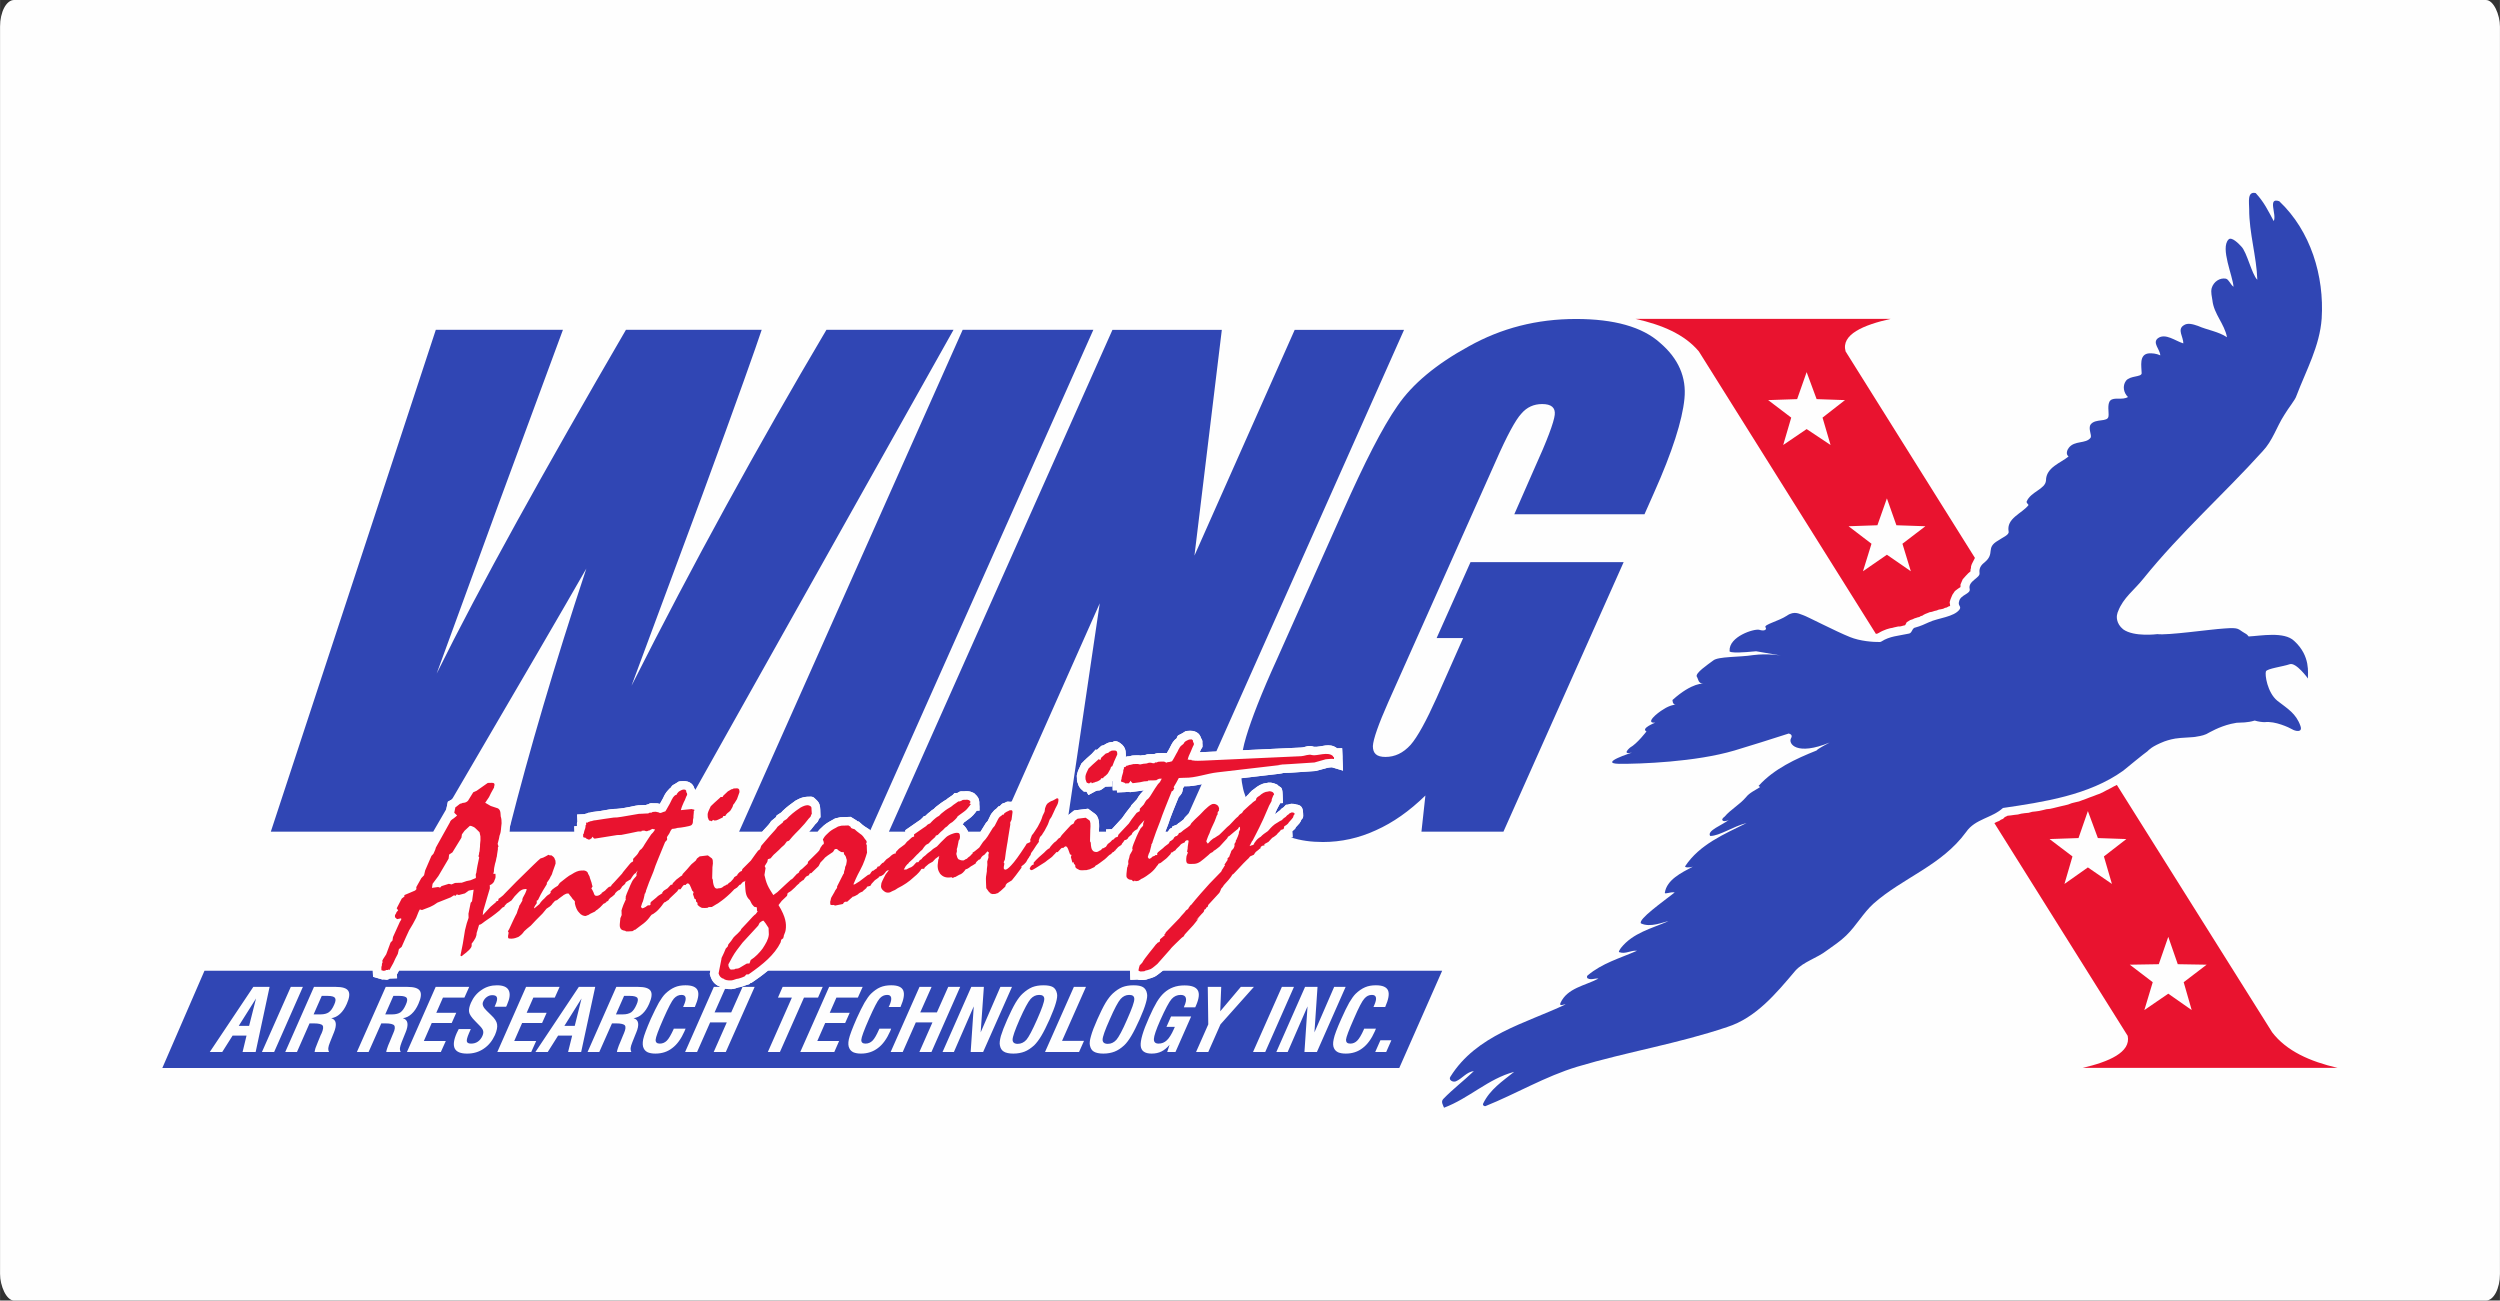
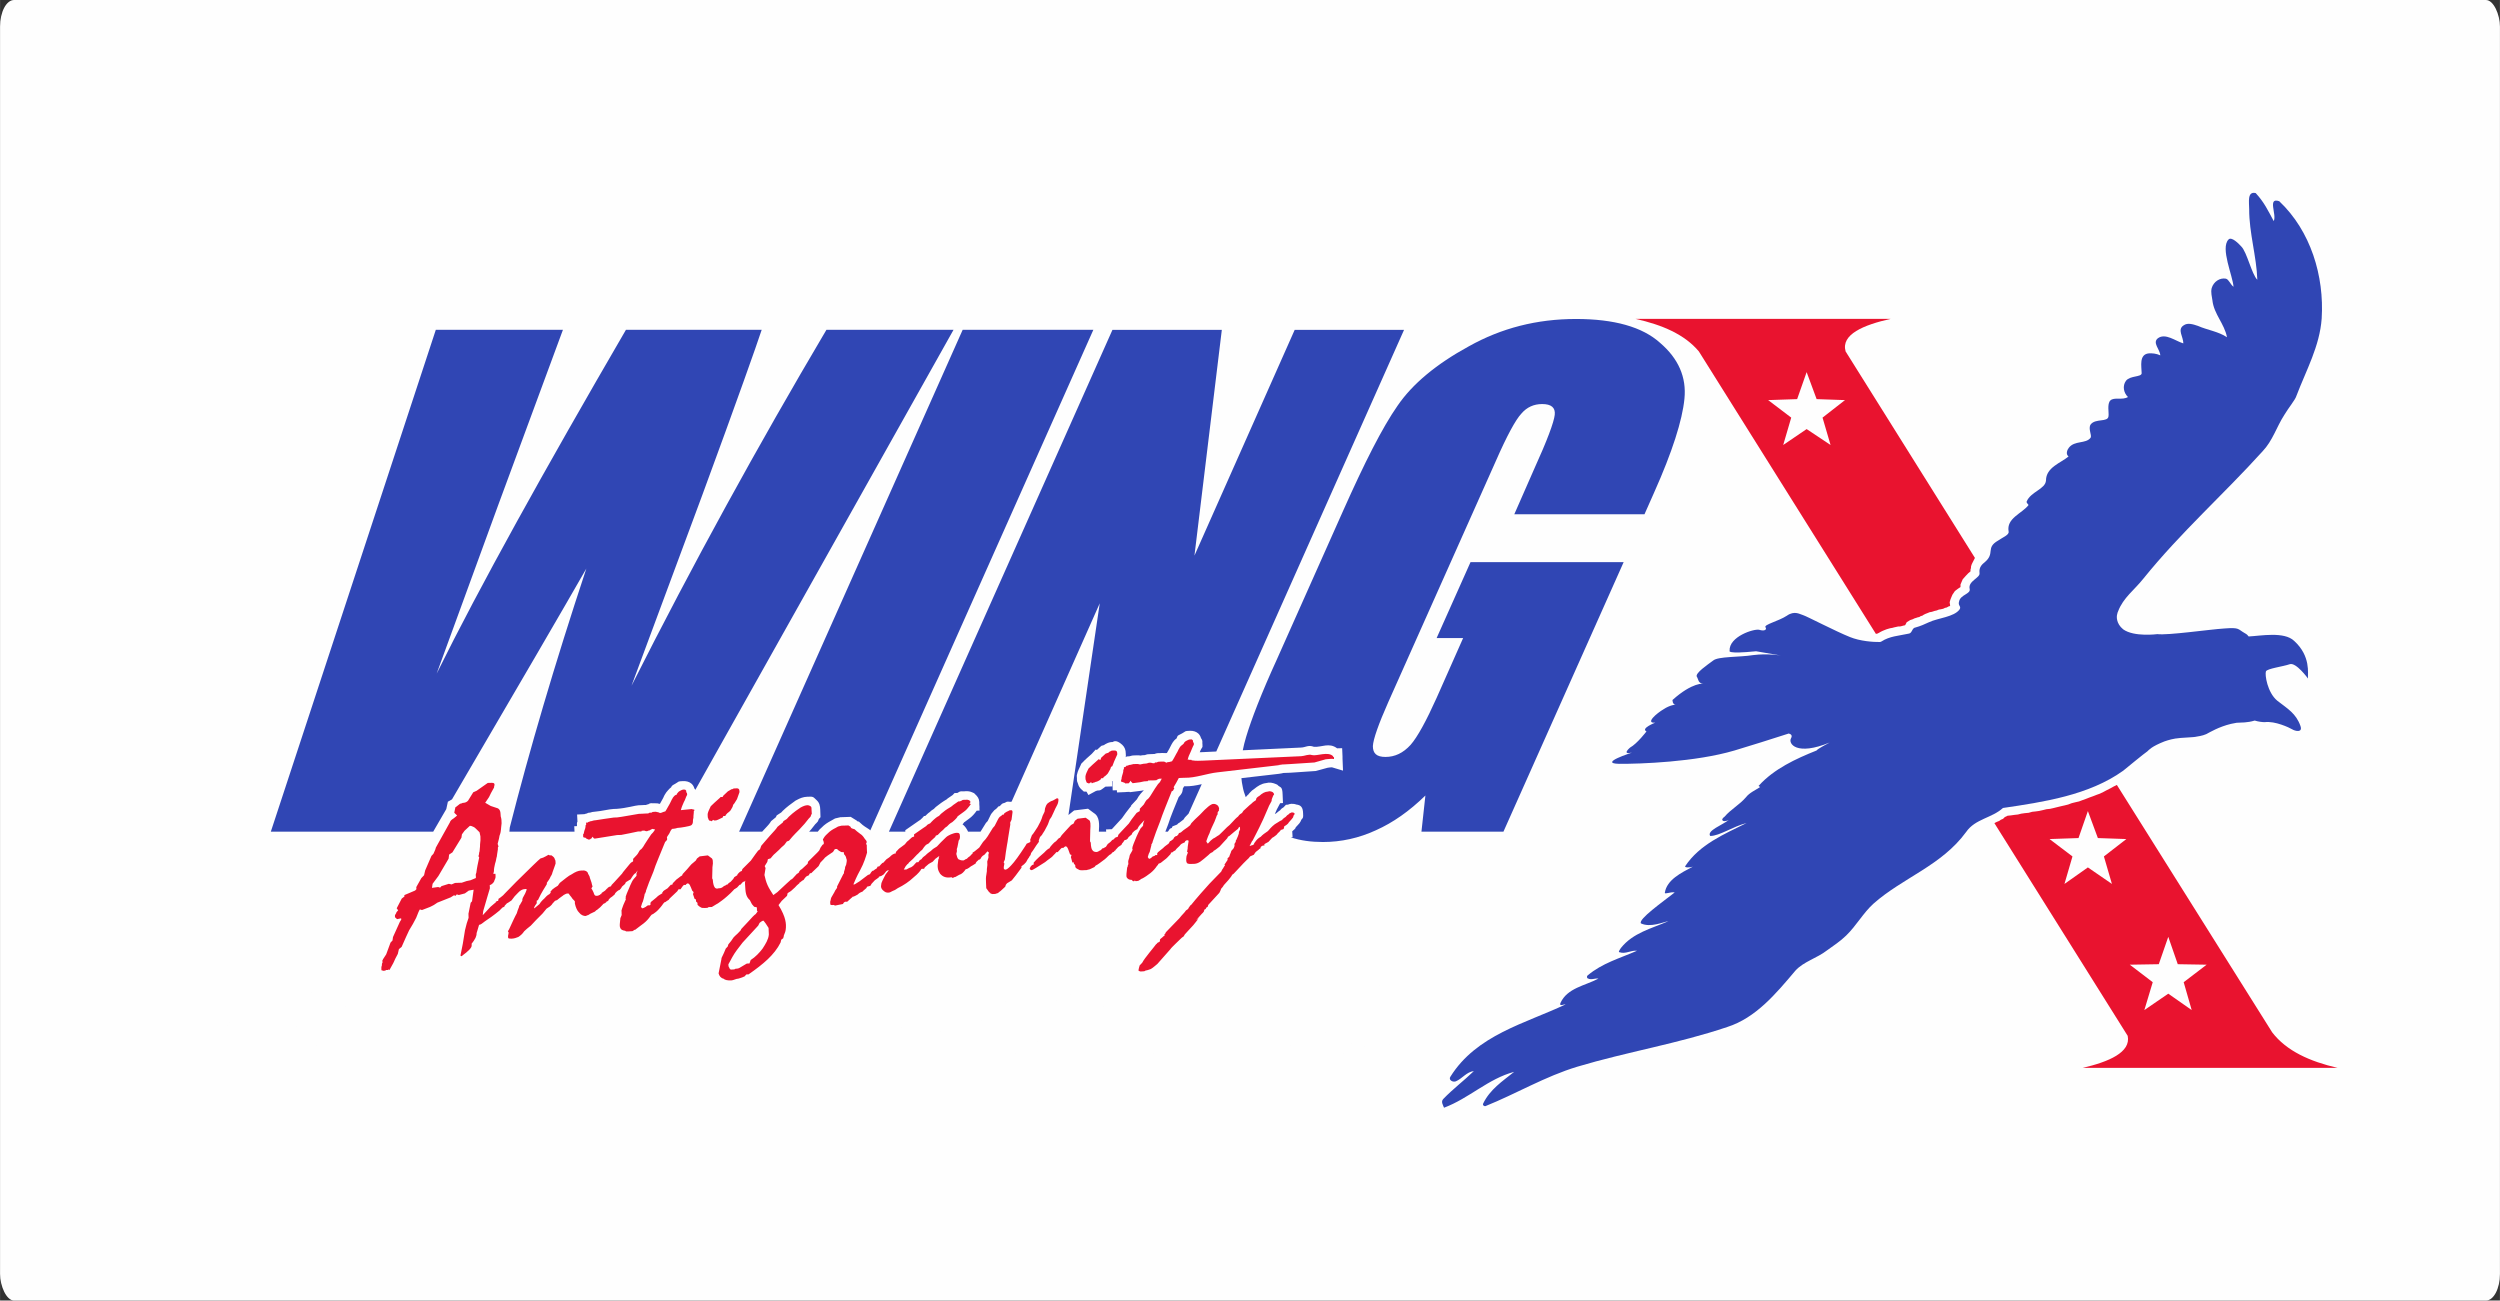
<svg xmlns="http://www.w3.org/2000/svg" xml:space="preserve" width="180.001mm" height="93.641mm" version="1.1" style="shape-rendering:geometricPrecision; text-rendering:geometricPrecision; image-rendering:optimizeQuality; fill-rule:evenodd; clip-rule:evenodd" viewBox="0 0 20275 10548">
  <rect x="0" y="0" width="20275" height="10548" fill="#333333" stroke="none" />
  <defs>
    <style type="text/css">
   
    .fil0 {fill:#FEFEFE}
    .fil2 {fill:#E9132F}
    .fil1 {fill:#3046B4}
    .fil3 {fill:#FEFEFE;fill-rule:nonzero}
   
  </style>
  </defs>
  <g id="Layer_x0020_1">
    <rect class="fil0" width="20275" height="10548" rx="114" ry="216" />
    <g id="_2025981135536">
-       <path class="fil1" d="M1658 7873l1365 0 2 49 76 22 11 -1c17,0 25,10 48,-7l60 -2 -1 -32c6,-9 11,-19 16,-29l2526 0 -5 26 5 16c12,41 37,72 76,86 28,18 62,22 95,21 19,-1 38,-7 56,-14 27,-3 44,-13 70,-21l18 -5 10 -10 8 -1 16 -11c40,-27 80,-56 117,-87l2937 0 3 74 57 -3c10,3 19,5 30,4 5,0 11,0 16,0 15,-1 30,-3 44,-10 15,-3 29,-8 43,-14l5 -2 4 -2c25,-14 40,-30 61,-45l3 -2 2266 0 -348 789 -10032 0 342 -789z" />
      <path class="fil2" d="M13612 2586l183 0 1004 0 0 0 535 0c-219,49 -405,126 -366,264l1049 1675 -25 49 -4 11 -3 11 0 10 -4 14 0 11 0 3 0 0 -17 14 -21 22 -25 28 -18 42 0 21 0 0 -21 14 -24 18 -21 31 -15 36 -7 24 4 28 0 0 -4 4 -10 3 -14 8 -14 3 -14 7 -18 4 -18 3 -17 7 -18 4 -21 7 -18 3 -17 7 -18 7 -14 7 -10 7 -14 4 -11 7 -14 3 -11 4 -14 4 -14 7 -21 7 -28 17 -11 21 -3 4 -14 3 -14 4 -14 3 -14 0 -18 4 -14 3 -14 4 -18 3 -14 4 -14 4 -18 7 -17 7 -14 7 -18 10 -7 4 -14 3 -1436 -2291c-116,-138 -296,-215 -514,-264l348 0zm3278 6075l528 0 7 0 999 0 183 0 352 0c-225,-52 -415,-137 -531,-288l-1260 -2007 -28 14 -25 14 -28 14 -28 15 -29 14 -28 10 -28 11 -28 10 -28 11 -28 10 -29 11 -31 7 -28 7 -29 11 -28 7 -31 7 -29 7 -28 7 -31 7 -29 3 -28 7 -31 7 -29 4 -28 3 -28 8 -32 3 -28 4 -28 7 -28 3 -28 4 -28 3 -7 4 -15 7 -14 14 -17 7 -14 10 -18 7 -14 7 -7 4 1081 1725c28,134 -155,211 -366,260z" />
      <path class="fil1" d="M14264 6372c-7,2 5,6 11,11 -37,25 -87,46 -115,83 -52,61 -123,98 -174,158 -12,8 -29,25 -10,34 9,5 37,-2 46,-9 -50,41 -183,88 -152,131 76,0 186,-78 295,-105 -185,92 -381,174 -498,350 -7,13 39,12 62,4 -93,49 -211,106 -227,211 -2,16 47,-9 80,-2 -99,78 -297,217 -274,251 78,37 183,-12 223,-18 -135,59 -287,94 -385,217 -10,15 -25,36 -11,35 48,17 93,-18 141,-12 -139,61 -281,100 -399,199 -12,9 -6,25 2,26 27,14 56,-4 84,1 -109,58 -252,75 -308,198 -12,31 30,8 42,11 -327,155 -722,247 -934,586 -18,25 17,48 44,38 53,-23 87,-77 146,-83 -82,79 -170,145 -248,226 -22,23 -1,50 6,71 203,-76 360,-236 569,-291 -95,76 -197,143 -252,258 -6,14 12,23 19,20 251,-101 484,-241 746,-320 401,-120 817,-187 1216,-322 230,-74 391,-266 552,-457 66,-73 175,-101 256,-164 51,-37 107,-73 155,-120 83,-80 138,-183 222,-259 238,-211 552,-308 752,-582 73,-106 209,-112 298,-194 327,-48 697,-103 975,-302 0,0 180,-148 196,-157 14,-13 35,-40 139,-81 0,0 44,-16 88,-23 43,-8 153,-9 174,-16 0,0 47,-6 77,-20 29,-15 101,-59 200,-83 0,0 28,-6 46,-9 41,-3 84,1 147,-18 29,9 61,13 81,13 84,-11 199,44 223,58 24,15 87,30 67,-27 -36,-102 -103,-139 -188,-205 -81,-67 -102,-212 -92,-238 10,-23 139,-39 193,-58 51,-18 148,116 148,116 -3,-41 24,-181 -112,-305 -81,-78 -271,-41 -369,-36 -7,-9 -14,-18 -32,-27 -58,-33 -40,-47 -163,-38 -127,8 -458,57 -546,46 0,0 -189,25 -277,-39 -59,-48 -54,-107 -48,-124 0,0 0,0 0,0 1,-8 3,-13 7,-22 41,-110 133,-174 204,-264 308,-381 646,-678 967,-1033 83,-87 113,-197 177,-296 31,-53 90,-124 98,-154 81,-212 189,-404 205,-627 22,-345 -89,-711 -344,-952 -99,-34 -18,109 -45,161 -47,-87 -77,-152 -146,-227 -71,-17 -53,76 -53,130 -1,191 60,384 66,573 -46,-45 -84,-226 -131,-271 -18,-20 -79,-83 -103,-55 -67,70 35,293 41,383 -27,-21 -37,-59 -62,-66 -49,-9 -99,24 -115,76 -9,37 2,68 6,101 12,110 98,190 118,298 -71,-47 -159,-58 -236,-92 -39,-13 -83,-28 -116,-4 -53,34 -2,92 -2,146 -64,-19 -145,-86 -206,-42 -48,37 17,90 19,139 -32,-15 -67,-18 -94,-16 -80,9 -58,105 -57,162 -4,32 -93,17 -127,60 -31,42 -19,99 16,132 -47,28 -111,-2 -143,28 -28,29 -10,99 -15,128 -5,51 -106,15 -145,67 -22,34 12,87 0,107 -39,52 -130,20 -177,82 -13,16 -27,52 -2,70 -61,52 -183,88 -183,195 -5,71 -124,90 -157,171 -3,12 17,24 15,29 -53,68 -181,106 -161,214 6,28 -52,49 -85,73 -105,60 -21,102 -109,176 -15,13 -49,36 -42,88 7,39 -95,64 -80,128 11,42 -76,46 -86,103 -11,34 21,38 4,64 -44,61 -174,69 -247,103 -32,15 -72,33 -110,43 -30,3 -26,47 -55,50 -82,18 -154,20 -222,64 0,0 -4,1 -10,4 -57,1 -163,-7 -244,-40 -116,-46 -355,-171 -381,-178 -25,-6 -68,-40 -132,5 -65,43 -188,72 -173,93 15,21 -11,34 -50,21 -42,-11 -248,55 -241,171 0,0 -25,27 215,3 0,0 159,28 204,35 0,0 -110,-19 -227,-4 -113,18 -284,10 -325,44 -48,36 -147,102 -133,131 15,21 8,55 55,57 0,0 -89,-14 -252,132 0,0 -1,38 25,37 0,0 -48,5 -97,38 -54,31 -154,116 -68,109 0,0 -121,47 -71,71 0,0 -75,99 -133,131 0,0 -73,61 15,41 0,0 -275,87 -105,91 168,1 618,-14 936,-108 135,-41 297,-91 441,-138 17,5 32,15 18,39 -24,43 44,145 314,34 -13,8 -94,48 -107,65 -168,67 -345,149 -468,285z" />
      <path class="fil3" d="M1936 8320l84 0 56 -222 -140 222zm-235 212l353 -528 132 0 -113 528 -106 0 32 -133 -113 0 -84 133 -101 0zm423 0l234 -528 98 0 -233 528 -99 0zm419 -305l56 0c29,0 51,-6 67,-17 17,-12 31,-32 44,-62 12,-26 14,-44 6,-55 -7,-10 -27,-16 -59,-16l-48 0 -66 150zm-230 305l233 -528 177 0c53,0 87,10 101,32 14,21 10,57 -12,106 -15,34 -33,61 -55,81 -21,20 -45,31 -71,35 42,12 48,52 21,118 -1,3 -2,5 -3,7l-28 70c-8,20 -13,36 -14,48 -1,12 1,22 6,31l-117 0c1,-9 4,-19 7,-31 5,-13 11,-29 20,-51l23 -56 7 -14c13,-30 16,-51 8,-63 -8,-11 -32,-17 -72,-17l-34 0 -102 232 -95 0zm811 -305l57 0c28,0 51,-6 67,-17 16,-12 30,-32 43,-62 12,-26 14,-44 7,-55 -8,-10 -27,-16 -59,-16l-49 0 -66 150zm-230 305l234 -528 176 0c53,0 87,10 101,32 14,21 10,57 -12,106 -15,34 -33,61 -55,81 -21,20 -44,31 -71,35 42,12 49,52 21,118 -1,3 -2,5 -3,7l-28 70c-8,20 -12,36 -14,48 -1,12 1,22 6,31l-117 0c1,-9 4,-19 8,-31 4,-13 10,-29 20,-51l23 -56 6 -14c14,-30 16,-51 8,-63 -8,-11 -32,-17 -72,-17l-33 0 -103 232 -95 0zm406 0l233 -528 272 0 -39 87 -174 0 -54 123 162 0 -37 83 -162 0 -64 146 178 0 -40 89 -275 0zm420 -186l98 0 -15 34c-14,33 -20,55 -17,67 3,11 14,17 34,17 21,0 39,-5 55,-16 15,-10 28,-26 37,-46 7,-16 9,-29 6,-41 -2,-11 -12,-26 -29,-43l-35 -36c-30,-30 -47,-55 -50,-75 -3,-20 2,-44 15,-74 20,-45 48,-79 86,-104 37,-26 79,-38 125,-38 49,0 81,13 95,40 14,27 10,65 -12,115 -2,5 -4,9 -5,12 -1,3 -3,5 -4,7l-93 0 6 -14c13,-29 17,-49 13,-61 -4,-13 -16,-19 -38,-19 -16,0 -30,5 -43,14 -13,9 -24,22 -31,39 -10,22 0,46 28,73 1,1 1,1 1,1l38 37c27,25 43,50 46,72 4,23 -2,52 -17,87 -22,48 -52,85 -91,111 -39,27 -84,40 -135,40 -53,0 -86,-14 -100,-41 -14,-28 -9,-70 16,-126 3,-6 8,-16 15,-30l1 -2zm313 186l233 -528 272 0 -39 87 -174 0 -54 123 162 0 -37 83 -162 0 -64 146 178 0 -40 89 -275 0zm544 -212l84 0 55 -222 -139 222zm-235 212l352 -528 133 0 -114 528 -106 0 33 -133 -114 0 -84 133 -100 0zm653 -305l57 0c28,0 50,-6 67,-17 16,-12 30,-32 43,-62 12,-26 14,-44 7,-55 -8,-10 -28,-16 -60,-16l-48 0 -66 150zm-230 305l233 -528 177 0c53,0 87,10 101,32 14,21 10,57 -12,106 -15,34 -33,61 -55,81 -21,20 -45,31 -71,35 42,12 49,52 21,118 -1,3 -2,5 -3,7l-28 70c-8,20 -13,36 -14,48 -1,12 1,22 6,31l-117 0c1,-9 4,-19 8,-31 4,-13 10,-29 20,-51l23 -56 6 -14c13,-30 16,-51 8,-63 -8,-11 -32,-17 -72,-17l-33 0 -103 232 -95 0zm699 -189l96 0c-2,3 -3,6 -5,11 -1,4 -3,8 -4,10 -27,61 -60,107 -99,136 -38,30 -84,45 -137,45 -26,0 -46,-4 -61,-10 -15,-7 -26,-17 -33,-31 -10,-18 -11,-43 -5,-75 7,-32 28,-88 63,-168 25,-54 46,-97 64,-129 19,-32 36,-56 52,-72 25,-24 51,-42 77,-53 25,-11 55,-16 87,-16 54,0 87,14 99,42 12,28 4,72 -23,134l-95 0 5 -12c13,-29 18,-50 15,-64 -3,-15 -14,-22 -33,-22 -24,0 -44,10 -62,30 -17,19 -45,73 -84,161 -42,95 -63,153 -64,173 -1,21 11,31 34,31 22,0 41,-8 57,-24 16,-16 33,-46 53,-89l3 -8zm92 189l233 -528 98 0 -92 207 135 0 92 -207 98 0 -234 528 -98 0 106 -240 -135 0 -106 240 -97 0zm671 0l195 -441 -113 0 38 -87 325 0 -38 87 -114 0 -195 441 -98 0zm263 0l234 -528 272 0 -39 87 -174 0 -54 123 162 0 -37 83 -162 0 -64 146 177 0 -39 89 -276 0zm642 -189l95 0c-1,3 -2,6 -4,11 -2,4 -3,8 -4,10 -27,61 -60,107 -99,136 -39,30 -85,45 -138,45 -25,0 -45,-4 -60,-10 -15,-7 -26,-17 -33,-31 -10,-18 -12,-43 -5,-75 7,-32 28,-88 63,-168 24,-54 46,-97 64,-129 19,-32 36,-56 52,-72 25,-24 50,-42 76,-53 26,-11 55,-16 88,-16 54,0 86,14 98,42 12,28 5,72 -22,134l-96 0 6 -12c13,-29 17,-50 14,-64 -3,-15 -14,-22 -32,-22 -24,0 -45,10 -62,30 -17,19 -45,73 -84,161 -42,95 -63,153 -64,173 -1,21 11,31 34,31 22,0 41,-8 57,-24 16,-16 33,-46 52,-89l4 -8zm91 189l234 -528 98 0 -92 207 135 0 92 -207 97 0 -233 528 -98 0 106 -240 -135 0 -106 240 -98 0zm421 0l233 -528 102 0 -26 369 160 -369 94 0 -234 528 -101 0 25 -370 -161 370 -92 0zm625 -264c-38,87 -57,141 -57,164 0,22 14,34 41,34 27,0 51,-11 71,-33 19,-22 48,-77 87,-165 39,-88 58,-143 58,-166 0,-22 -14,-33 -41,-33 -27,0 -50,11 -70,33 -20,23 -50,78 -89,166zm-100 0c25,-56 47,-101 67,-135 20,-33 39,-58 58,-75 26,-24 52,-41 78,-52 26,-10 56,-15 91,-15 34,0 60,5 77,15 17,11 27,28 32,52 4,17 1,42 -9,76 -9,33 -27,78 -51,134 -25,55 -47,100 -67,133 -20,34 -40,59 -58,77 -27,24 -52,41 -78,51 -26,10 -56,16 -91,16 -35,0 -61,-6 -77,-16 -17,-10 -28,-27 -32,-51 -4,-17 -1,-42 8,-76 10,-33 27,-78 52,-134zm306 264l234 -528 98 0 -194 438 178 0 -40 90 -276 0zm525 -264c-39,87 -58,141 -58,164 0,22 14,34 42,34 27,0 50,-11 70,-33 19,-22 49,-77 87,-165 39,-88 59,-143 58,-166 0,-22 -13,-33 -41,-33 -27,0 -50,11 -70,33 -20,23 -50,78 -88,166zm-101 0c25,-56 47,-101 67,-135 20,-33 40,-58 58,-75 26,-24 52,-41 78,-52 26,-10 56,-15 91,-15 35,0 60,5 77,15 17,11 28,28 32,52 4,17 1,42 -9,76 -9,33 -26,78 -51,134 -25,55 -47,100 -67,133 -20,34 -39,59 -58,77 -26,24 -52,41 -78,51 -26,10 -56,16 -91,16 -35,0 -60,-6 -77,-16 -17,-10 -27,-27 -32,-51 -4,-17 -1,-42 9,-76 9,-33 26,-78 51,-134zm567 264l19 -58c-22,25 -43,43 -66,54 -22,11 -49,17 -79,17 -56,0 -85,-21 -89,-63 -4,-42 18,-119 68,-230 23,-53 44,-94 63,-126 19,-31 39,-56 58,-73 23,-21 48,-36 75,-46 27,-10 57,-15 91,-15 57,0 93,13 108,40 15,26 10,68 -15,125l-6 13 -92 0 2 -6c14,-31 19,-55 14,-71 -5,-16 -19,-24 -42,-24 -29,0 -53,11 -73,33 -20,22 -51,80 -93,174 -33,75 -50,125 -51,150 -1,25 11,38 38,38 26,0 48,-9 67,-27 19,-18 38,-48 57,-91l8 -18 -68 0 37 -84 163 0 -127 288 -67 0zm234 0l99 -224 -4 -304 109 0 -8 198 167 -198 106 0 -271 304 -99 224 -99 0zm462 0l234 -528 98 0 -233 528 -99 0zm189 0l233 -528 101 0 -25 369 160 -369 93 0 -233 528 -101 0 25 -370 -161 370 -92 0zm712 -189l96 0c-1,3 -3,6 -5,11 -1,4 -3,8 -4,10 -27,61 -60,107 -99,136 -38,30 -84,45 -137,45 -26,0 -46,-4 -61,-10 -15,-7 -26,-17 -33,-31 -10,-18 -11,-43 -4,-75 6,-32 27,-88 63,-168 24,-54 45,-97 63,-129 19,-32 36,-56 52,-72 25,-24 51,-42 77,-53 25,-11 55,-16 87,-16 54,0 87,14 99,42 12,28 4,72 -23,134l-95 0 5 -12c13,-29 18,-50 15,-64 -3,-15 -14,-22 -33,-22 -24,0 -44,10 -61,30 -18,19 -46,73 -84,161 -42,95 -64,153 -65,173 0,21 11,31 35,31 22,0 40,-8 56,-24 16,-16 34,-46 53,-89l3 -8zm90 189l42 -95 89 0 -42 95 -89 0z" />
      <path class="fil1" d="M13337 4171l-1056 0 162 -369c106,-233 159,-377 166,-437 7,-60 -29,-88 -102,-88 -67,0 -124,25 -169,78 -46,49 -117,179 -208,387l-870 1950c-81,183 -123,303 -126,359 0,60 31,88 102,88 77,0 144,-32 204,-98 56,-64 127,-194 211,-381l215 -485 -215 0 275 -616 1242 0 -975 2186 -665 0 32 -293c-131,127 -261,219 -402,282 -137,63 -281,95 -429,95 -96,0 -183,-12 -261,-38l15 -1 -3 -48c6,-5 12,-10 18,-16l8 -9 2 -7c11,-13 20,-20 31,-34 6,-9 12,-18 15,-28 15,-16 16,-17 14,-52 -1,-46 -16,-67 -55,-71 -12,-5 -26,-6 -40,-6 -11,1 -19,3 -28,7l-16 1 -20 21 -14 9 -8 8c-8,9 -3,4 -5,7 -7,3 -12,7 -17,12 -5,3 -8,7 -12,10 -3,2 -5,3 -8,5l-6 3c4,-9 8,-19 12,-28l4 -9 27 -51 23 -1 -3 -70c-2,-65 -17,-55 -34,-70l-8 -8 -10 -5c-28,-12 -53,-17 -82,-9 -37,4 -68,24 -97,48 -12,7 -22,16 -32,27l-11 12 -1 3c-5,3 -7,5 -24,24 -11,-28 -20,-57 -25,-87 -5,-22 -8,-44 -10,-67l303 -35c14,-2 27,-4 38,-7 0,0 0,0 0,0l55 -2 207 -14 95 -26c12,-2 25,-4 36,-4l90 27 -4 -97c0,-5 0,-11 0,-16l-3 -69 -41 1c-64,-49 -125,-8 -187,-12 -49,-18 -67,5 -107,6l-471 22c7,-36 16,-71 27,-108 42,-141 123,-352 250,-630l538 -1207c173,-388 317,-673 440,-849 120,-176 314,-338 578,-482 264,-148 552,-222 869,-222 310,0 539,64 683,194 148,127 215,278 197,454 -17,173 -98,429 -246,760l-78 176zm-1950 -1496l-1523 3420 -108 5c-8,0 -17,0 -26,1 3,-9 7,-18 11,-25l11 -18 0 -20c0,-4 -1,-8 -1,-12 0,-9 4,-20 -11,-40 -4,-15 -12,-28 -23,-38 -17,-15 -41,-22 -67,-21 -49,2 -29,3 -63,21 -40,22 -33,11 -45,41 -5,4 -10,7 -16,13 -10,11 -17,21 -24,34 -8,13 -12,26 -20,39 -7,11 -12,22 -19,33 -3,-1 -7,-1 -12,0 -8,-1 -17,-1 -26,-1 -6,0 -11,0 -17,1 -5,0 -11,0 -16,0 -11,1 -20,3 -29,7l-26 1c-1,0 -3,0 -5,0 -17,1 -1,0 -17,1 -14,0 -18,4 -30,7 -14,0 -26,2 -38,4 -5,-2 -8,-3 -31,-2 -9,1 -18,1 -27,1 -14,1 -24,7 -34,7l-16 1 -11 6 0 0 3 -8 -1 -22c0,-27 -8,-51 -28,-70 -53,-49 -75,-23 -78,-23 -18,0 -35,4 -51,13 -7,3 -13,7 -20,12l-21 6 -36 33 -10 -3 -29 32 -5 5c-23,21 -51,44 -75,70l-8 8 -4 10c-12,27 -24,47 -30,76l-2 9 0 9c0,5 1,11 1,16 0,17 0,-5 0,11l1 11 8 22c4,16 13,31 26,43l21 19 16 0c3,0 4,1 6,1l15 27 61 -33c5,-1 10,-3 15,-4 23,0 20,0 62,-31l55 -2 -2 -41c1,-1 3,-2 4,-4 0,3 0,5 0,8l2 69 34 -1 1 18 70 -3c16,-1 -1,-1 15,-1l16 -1 3 3 94 -12 19 -4c-1,2 -3,5 -5,7l-1 0 -20 22c-13,15 -21,29 -30,45 -9,10 -18,19 -27,29l-20 21 1 5 -2 1 -9 11c-21,27 -45,57 -64,86 -20,22 -39,43 -59,64l-23 25 -47 2 1 18 -59 0 0 -4c3,-50 8,-118 -41,-147l-47 -35 -113 14 -46 37 254 -1717 -715 1609 -1 0c-16,1 6,0 -10,1 -14,0 -23,-7 -44,8 -29,5 -26,16 -43,28l-7 0 -20 21 -14 10 -7 8c-12,13 -21,24 -28,40l-20 41 -14 15 -44 71 -101 0 -7 -14c-14,-25 -27,-38 -38,-45 5,-5 9,-11 13,-17l5 -3c24,-19 48,-33 68,-55 12,-12 20,-24 29,-36l23 -1 -1 -24 1 0 -2 -29c0,-1 0,-3 0,-4l0 -12c-1,-28 -14,-46 -34,-64l-8 -8 -11 -5c-21,-10 -37,-12 -59,-11 -11,1 0,0 -11,1 -4,0 -7,0 -11,0 -9,0 -21,-4 -43,13l-24 1 -15 16c-4,3 -8,6 -13,9l-28 19 -6 6c-36,21 -62,41 -90,63l-4 4 -12 12c-12,7 -24,15 -34,26 -6,4 -13,9 -21,17l-11 11c-2,1 -3,2 -5,3l-8 0 -16 18c-5,4 -10,8 -13,12l-15 10 -108 75 0 12 -133 0 1813 -4070 887 0 -222 1831 813 -1831 887 0zm-1641 3685l-107 239 -28 29 -4 5 -8 13 -9 7c-9,7 -16,13 -26,20l-9 5 -6 7c-2,1 -4,3 -6,4l-34 13 -6 13c-23,6 -20,18 -31,29l0 1 -21 0c7,-19 14,-38 22,-57 24,-75 57,-151 86,-223 2,-2 4,-4 6,-7 19,-20 24,-34 25,-44 2,-6 3,-13 3,-19 3,-5 7,-11 10,-17 0,0 0,0 0,0 1,0 2,0 4,-1 48,2 94,-7 139,-17zm-879 -3685l-1809 4060c-4,-6 -14,-12 -44,-31 -13,-8 -23,-17 -36,-29l-12 -11 -15 -4 -2 -4 -50 -31 -84 3 -43 10 -30 17c-30,16 -55,32 -78,56 -12,10 -23,21 -32,34l-70 0 16 -18 33 -42c15,-15 -3,4 13,-13l8 -9 5 -11c2,-3 3,-7 4,-10l13 -14 -2 -62c-1,-29 -6,-55 -29,-76 -30,-28 -25,-31 -78,-28 -31,1 -58,12 -85,27l-4 2 -4 2c-37,27 -70,50 -104,83l-12 13 -37 24 -7 15 -39 32 -6 10c-12,19 -40,46 -55,63l-11 12 -187 0 1813 -4070 1060 0zm-1134 0l-2094 3731c-2,-3 -4,-8 -8,-12 -4,-15 -12,-28 -23,-38 -17,-15 -41,-22 -67,-21 -49,2 -30,2 -64,21 -32,17 -29,19 -34,29 -8,5 -15,13 -26,25 -10,11 -18,21 -25,34 -8,12 -11,25 -20,39 -7,12 -13,24 -20,36l-6 0c-10,-3 -18,-5 -31,-4 -5,0 -10,0 -16,0 -13,1 -22,-6 -42,8 -7,1 -13,3 -19,6 -7,0 -11,0 -16,0 -5,1 -11,1 -16,1 -9,0 -18,1 -28,1 -25,1 -95,23 -176,29 -9,0 -18,1 -27,1 -38,2 -93,17 -150,22 -15,1 -28,3 -41,8 -15,0 -15,2 -26,7 -7,1 -13,3 -18,5l-60 3 3 58c-5,7 -5,15 -4,36l-22 1 2 44 -528 0 3 -34c157,-618 362,-1318 621,-2100 -177,310 -541,934 -1089,1871l-7 5 -27 15 -13 60 -106 183 -1317 0 1338 -4070 1031 0 -524 1419 -500 1369c352,-711 866,-1637 1535,-2788l1101 0c-38,116 -197,567 -482,1341l-574 1546c497,-986 1025,-1947 1581,-2887l1031 0z" />
      <polygon class="fil0" points="14652,3018 14733,3237 14963,3245 14781,3387 14846,3609 14652,3480 14462,3609 14527,3387 14340,3245 14575,3237 " />
      <polygon class="fil0" points="16933,6578 17014,6797 17245,6805 17063,6946 17128,7169 16933,7035 16743,7169 16808,6946 16622,6805 16857,6797 " />
-       <polygon class="fil0" points="15303,4042 15380,4260 15615,4268 15429,4410 15497,4633 15303,4499 15109,4633 15178,4410 14992,4268 15226,4260 " />
      <polygon class="fil0" points="17585,7598 17662,7820 17896,7824 17710,7966 17775,8192 17585,8059 17391,8192 17459,7966 17273,7824 17508,7820 " />
-       <path class="fil0" d="M9022 6333c-1,2 -3,3 -4,4l2 41 -55 2c-42,31 -39,31 -62,31 -5,1 -10,3 -15,4l-61 33 -15 -27c-2,0 -3,-1 -6,-1l-16 0 -21 -19c-13,-12 -22,-27 -26,-43l-8 -22 -1 -11c0,-16 0,6 0,-11 0,-5 -1,-11 -1,-16l0 -9 2 -9c6,-29 18,-49 30,-76l4 -10 8 -8c24,-26 52,-49 75,-70l5 -5 29 -32 10 3 36 -33 21 -6c7,-5 13,-9 20,-12 16,-9 33,-13 51,-13 3,0 25,-26 78,23 20,19 28,43 28,70l1 22 -3 8 0 0 11 -6 16 -1c10,0 20,-6 34,-7 9,0 18,0 27,-1 23,-1 26,0 31,2 12,-2 24,-4 38,-4 12,-3 16,-7 30,-7 16,-1 0,0 17,-1 2,0 4,0 5,0l26 -1c9,-4 18,-6 29,-7 5,0 11,0 16,0 6,-1 11,-1 17,-1 9,0 18,0 26,1 5,-1 9,-1 12,0 7,-11 12,-22 19,-33 8,-13 12,-26 20,-39 7,-13 14,-23 24,-34 6,-6 11,-9 16,-13 12,-30 5,-19 45,-41 34,-18 14,-19 63,-21 26,-1 50,6 67,21 11,10 19,23 23,38 15,20 11,31 11,40 0,4 1,8 1,12l0 20 -11 18c-4,7 -8,16 -11,25 9,-1 18,-1 26,-1l794 -37c40,-1 58,-24 107,-6 62,4 123,-37 187,12l41 -1 3 69c0,5 0,11 0,16l4 97 -90 -27c-11,0 -24,2 -36,4l-95 26 -207 14 -55 2c0,0 0,0 0,0 -11,3 -24,5 -38,7l-491 58c-92,9 -176,46 -273,43 -2,1 -3,1 -4,1 0,0 0,0 0,0 -3,6 -7,12 -10,17 0,6 -1,13 -3,19 -1,10 -6,24 -25,44 -2,3 -4,5 -6,7 -29,72 -62,148 -86,223 -11,28 -23,57 -33,86 2,-3 5,-5 8,-7 2,-5 8,-13 21,-20 1,-1 2,-2 3,-3 11,-11 8,-23 31,-29l6 -13 34 -13c2,-1 4,-3 6,-4l6 -7 9 -5c10,-7 17,-13 26,-20l9 -7 8 -13 4 -5c24,-25 47,-49 71,-70 35,-38 98,-106 154,-108 34,-1 64,10 89,33l9 8 5 10c14,25 21,49 16,75l1 30c11,-11 22,-22 34,-32 10,-13 20,-23 33,-31l7 -12 8 -7c21,-18 41,-40 63,-57 19,-20 21,-23 26,-26l1 -3 11 -12c10,-11 20,-20 32,-27 29,-24 60,-44 97,-48 29,-8 54,-3 82,9l10 5 8 8c17,15 32,5 34,70l3 70 -23 1 -27 51 -4 9c-4,9 -8,19 -12,28l6 -3c3,-2 5,-3 8,-5 4,-3 7,-7 12,-10 5,-5 10,-9 17,-12 2,-3 -3,2 5,-7l8 -8 14 -9 20 -21 16 -1c9,-4 17,-6 28,-7 14,0 28,1 40,6 39,4 54,25 55,71 2,35 1,36 -14,52 -3,10 -9,19 -15,28 -11,14 -20,21 -31,34l-2 7 -8 9c-6,6 -12,11 -18,16l3 48 -57 3c-3,3 -5,5 -8,8 -13,19 -31,31 -53,47l-3 1c-8,9 -16,18 -24,26l-8 9 -4 2 1 37 -42 2 -30 17c-7,7 -14,11 -22,18l-10 22 -20 11c-7,4 -13,6 -20,9 -1,2 -3,4 -5,6 -13,15 -29,26 -43,41 -20,21 -39,42 -58,63 -8,9 -17,18 -25,26 -16,38 -37,48 -69,81 -11,24 -13,23 -20,28 -3,7 -7,14 -11,23l-5 10 -7 8c-13,15 -56,61 -79,86l-8 28 -16 9 -5 11 -8 4 0 1 5 4 -47 51c-3,3 -7,7 -9,11l-4 7 -39 50 -65 70 -17 27 -20 13c-17,19 -35,25 -75,74l-2 3 -8 9c-31,33 -57,67 -105,120l-5 5 -6 4c-21,15 -36,31 -61,45l-4 2 -5 2c-14,6 -28,11 -43,14 -14,7 -29,9 -44,10 -5,0 -11,0 -16,0 -11,1 -20,-1 -30,-4l-57 3 -3 -93 17 -60 11 -12c5,-5 9,-10 14,-15 45,-95 71,-88 109,-144l-1 -42 29 -2c6,-14 17,-18 30,-25l0 -1 10 -12 0 -5 20 -22c33,-35 47,-45 108,-110 13,-18 37,-40 48,-56l7 -12 15 -11c3,-5 5,-9 10,-14 7,-11 13,-18 22,-25 89,-112 82,-99 144,-166 47,-50 49,-48 89,-90 0,0 0,0 0,0l-7 -6 39 -59 -6 6 -15 6c-2,1 -6,6 -10,10 -23,19 -47,40 -71,57 -57,41 -21,29 -87,32l-5 0c-46,2 -94,2 -120,-45 -8,-16 -12,-32 -13,-49l-6 0 1 -10c0,0 0,1 0,1l-8 9 -1 0c-15,17 -32,36 -51,47 -14,11 -26,23 -43,32l-1 1c-1,2 -3,3 -4,5 -18,26 -39,47 -64,68 -24,20 -53,38 -80,54l-6 3c-3,2 -6,4 -10,6 -2,2 -4,4 -6,6l0 9 -16 0c-14,6 -24,2 -42,2 -2,1 -4,1 -6,1l-45 2 -16 -16c-29,-7 -55,-25 -70,-53 -18,-34 -10,-79 -6,-116 1,-6 2,-11 3,-17 -1,-7 -1,-15 6,-28l0 -14 4 -13c-3,1 -5,2 -8,2l-13 15 -6 0 -7 9 -13 4c-11,9 -20,21 -34,33 -22,15 -49,39 -74,53l-11 12 -57 27 -41 10 -8 0c-10,1 1,0 -10,1 -16,0 0,-1 -17,0 -24,1 -49,0 -70,-12 -36,-16 -30,-4 -55,-49l-14 0 -28 -95 -8 8 -11 1 -12 13c-18,19 -45,34 -65,52l-4 3 -4 3c-30,19 -107,74 -142,76 -21,1 -40,-5 -55,-16l-25 33 -39 49 -34 22 -5 15 -58 54 -11 8 -20 21 -22 1c-12,4 -8,6 -44,7l-6 0c-11,1 -20,-1 -29,-4l-57 2 -2 -43 -35 -48 -1 -21c-1,-15 -1,-30 -2,-45 -1,-28 -1,-54 4,-80l2 -8c-4,2 -9,5 -13,8l-4 2c-3,2 -6,4 -10,7l-3 3 -10 5c-7,4 -12,7 -18,10 -18,23 -40,41 -68,51 -9,5 -18,10 -27,15l-14 8 -5 1c-9,3 -18,6 -28,6 -10,0 -19,-1 -28,-3 -52,3 -97,-14 -134,-56l-3 -3 -2 -4c-3,-3 -5,-7 -7,-10l-48 2c-17,21 -38,39 -55,52 -42,39 -88,70 -139,96 -16,11 -32,20 -50,27 -29,17 -13,17 -59,19 -39,1 -68,-13 -95,-39 -8,-7 -14,-14 -19,-23l-19 5c-10,10 -21,17 -29,26l-12 12 -15 6c-4,1 -8,3 -11,6l-8 8 -31 17c-7,4 -14,7 -21,9 0,0 0,0 0,1l-39 35 1 15 -145 30 -17 -7c-13,2 -25,10 -61,-24l-22 -19 -1 -29c0,-8 -1,-15 -1,-23l0 -16 6 -14c3,-13 4,-21 10,-35 8,-16 18,-33 28,-49l6 -13 6 -9 -1 -5 57 -112 3 -11c2,-7 5,-12 7,-20l-1 -13 7 -15c1,-3 3,-6 4,-10l1 -3c0,-2 1,-3 1,-5l-3 -6 -1 -4 -2 -3c-1,0 -2,-1 -3,-1l-33 22 -16 13 -28 30 -16 31 -54 51 -29 31 -6 1 -4 4 -10 6c-2,1 -5,2 -7,4 -9,20 -15,35 -44,41l-10 9 -10 11 -4 0 -7 6 -16 16 -37 34 -7 5 -3 15 -49 46c16,31 31,65 38,96 9,35 10,71 5,107 -2,16 -8,34 -14,50 0,8 -2,11 -5,18l1 25 -24 18 -1 5 -4 8c-30,59 -72,111 -120,156 -50,48 -107,90 -164,129l-16 11 -8 1 -10 10 -18 5c-26,8 -43,18 -70,21 -18,7 -37,13 -56,14 -33,1 -67,-3 -95,-21 -39,-14 -64,-45 -76,-86l-5 -16 26 -130c1,-17 8,-32 15,-47 8,-18 17,-32 23,-51l5 -14 15 -15 4 -17 12 -12c12,-13 24,-30 33,-46l4 -6 5 -5c13,-14 29,-26 42,-40l8 -9 5 -11 8 -8c20,-21 39,-42 58,-63 10,-11 22,-24 35,-37l-14 -16 -16 -30c-16,-18 -29,-39 -37,-62 -14,15 -29,29 -44,41 -26,24 -52,42 -80,62l-4 3 -12 6 -52 33 -28 1c-9,4 -19,7 -29,7 -5,0 -11,0 -17,1 -25,1 -50,-1 -71,-14 -16,-8 -27,-18 -40,-30l-22 -20 0 -16 -12 -11 0 -3 -20 -60 -16 0 -35 32c-6,7 -14,13 -20,20l-8 16 -20 11c-5,3 -8,3 -12,6l-17 19 -3 0c-11,15 -23,28 -36,42 -17,19 -33,29 -53,44l-9 7c-18,25 -38,46 -62,65 -23,19 -47,34 -70,53l-18 15 -5 0 -11 11 -29 1c-16,1 1,0 -49,2 -23,1 -37,-5 -46,-11 -33,-10 -58,-28 -72,-62 -15,-33 -7,-74 -3,-109 0,-11 2,-20 4,-27 1,-8 2,-13 5,-17l-1 -13 -28 1 -8 3c-13,14 -25,27 -40,38 -12,13 -16,19 -25,21l-2 2 -47 23c-15,8 -22,15 -37,18 -9,4 -19,7 -31,8 -39,1 -80,-19 -106,-49 -28,-29 -44,-69 -52,-108l0 -2c-2,-2 -4,-4 -6,-6 -9,6 -17,12 -25,19l-9 8 -13 5 -2 2c-13,27 -14,18 -30,33l-7 7 -9 5c-5,2 -9,5 -13,8l-28 36 -4 3c-32,30 -62,62 -92,94l-3 4 -4 3c-13,11 -31,24 -44,37 -17,24 -36,40 -61,58l-7 5 -9 3c-26,10 -48,17 -77,18 -29,1 -55,-2 -77,-23l-21 -19 -2 -29c0,-17 1,0 0,-16l-1 -8 2 -11 -14 -25 29 -48c10,-22 20,-44 31,-66l-2 1c-39,33 -80,63 -120,89 -11,9 -22,17 -33,25l-8 25c2,35 0,24 -16,59l-1 4 -3 4c-7,12 -13,22 -20,32 -5,53 -57,96 -98,126 -19,21 -16,21 -54,23l-29 1 -55 -51 25 -131 19 -115 16 -61 11 -34 -1 -29 16 -80 -15 4 -19 21 -23 -10 0 0 -109 43 -25 16 -38 21 -68 26c-3,9 -7,18 -9,25 -17,37 -38,73 -60,107l-65 146 -17 13 -6 25 -4 8c-12,23 -23,45 -34,69l-1 3 -3 4c-11,18 -19,38 -30,56l1 32 -60 2c-23,17 -31,7 -48,7l-11 1 -76 -22 -2 -51c0,-19 0,-36 4,-53 1,-8 2,-16 4,-24 0,0 0,0 0,-1 0,-13 2,-23 5,-31l-1 -2 2 -2c3,-7 7,-11 10,-14l22 -35 37 -101 11 -12 3 -16 39 -87c-1,-1 -2,-2 -3,-3l-21 -20 -1 -29c-1,-16 0,1 -1,-15l-1 -30 11 -12 -8 -11 68 -130 6 -4 -1 -25 102 -43 51 -90 14 -16 7 -27 57 -135 17 -17 8 -19 6 -20 114 -204c7,-17 15,-29 27,-40l21 -101 27 -15c10,-7 20,-17 31,-25l17 -12 16 -1 11 -6 12 0 44 -72 40 -18 103 -72 21 -1c35,-1 71,-4 100,22 26,25 30,54 23,86l1 16 -34 58 -9 20 10 3c65,19 41,3 69,54 12,22 15,45 16,69 17,46 6,21 8,66l0 9 -1 8c-5,20 -4,44 -7,65 -2,15 -7,27 -11,41 -1,4 -2,8 -3,13l0 2 -8 30 12 42 -13 15c-3,16 -7,33 -8,49l0 15 -6 13c-3,14 -5,26 -8,39l3 69c0,6 0,12 0,18 1,10 0,-1 1,10 0,19 -6,35 -13,52 0,1 0,1 0,1 20,-20 41,-40 61,-61 55,-54 145,-154 205,-198l10 -7 26 -7 67 -37 28 13 16 -1 18 11c25,16 48,36 57,63 9,18 11,37 12,58 0,11 -1,20 -5,30l1 4 -7 15c-1,2 -2,5 -3,7 13,-9 27,-18 41,-25 32,-20 69,-38 107,-39 26,-1 47,-1 70,10 48,22 55,33 58,65l12 22 0 10c2,8 6,16 9,23 1,3 1,5 2,7l52 -2 17 -18c20,-21 39,-42 59,-63 17,-27 49,-62 67,-85l8 -8 0 -11 19 -21c11,-12 21,-23 32,-34 10,-15 12,-26 26,-40l20 -21 1 0c1,-3 3,-5 4,-7 -65,13 -108,23 -125,23l-29 1 -155 25 1 10 -75 2c-15,1 -24,11 -54,-13 -10,0 -23,-4 -46,-25l-21 -20 -2 -29c0,-7 0,-15 -1,-22l-2 -69 22 -1c-1,-21 -1,-29 4,-36l-3 -58 60 -3c5,-2 11,-4 18,-5 11,-5 11,-7 26,-7 13,-5 26,-7 41,-8 57,-5 112,-20 150,-22 9,0 18,-1 27,-1 81,-6 151,-28 176,-29 10,0 19,-1 28,-1 5,0 11,0 16,-1 5,0 9,0 16,0 6,-3 12,-5 19,-6 20,-14 29,-7 42,-8 6,0 11,0 16,0 13,-1 21,1 31,4l6 0c7,-12 13,-24 20,-36 9,-14 12,-27 20,-39 7,-13 15,-23 25,-34 11,-12 18,-20 26,-25 5,-10 2,-12 34,-29 34,-19 15,-19 64,-21 26,-1 50,6 67,21 11,10 19,23 23,38 15,20 10,31 11,40 0,11 0,0 0,10l1 22 -11 18c-1,1 -1,2 -2,3 11,1 21,6 30,13 16,4 27,12 33,26 3,-5 5,-10 8,-15l4 -11 8 -8c24,-26 52,-49 76,-70l4 -5 20 -21 12 -1 37 -34 24 -13c6,-5 13,-9 21,-11 33,-26 53,-13 53,-13 30,-1 55,2 78,23 46,43 28,51 28,71l1 18 -27 76 -28 46 -4 4 -2 8 -24 43 -6 6c-12,13 -6,14 -22,24l2 41 -48 2 -22 9c-16,6 -25,14 -39,19 -14,6 -27,9 -43,10l-4 0 -36 26 -27 -24 -53 2 0 -27c-7,19 -19,36 -37,49 -42,37 -105,34 -142,35 -4,1 -9,2 -13,3 -3,7 -7,12 -10,18 0,5 -1,10 -2,15 0,23 -4,24 -24,45 -1,0 -1,1 -2,2 -30,73 -66,151 -90,228 -12,27 -23,55 -34,83 3,-2 6,-5 10,-8l4 -4 9 -6c6,-3 11,-6 16,-10 7,-7 14,-15 21,-22l19 -22 4 0c2,-1 4,-3 6,-4 1,-1 2,-2 3,-3 12,-14 23,-24 38,-33l17 -15 1 -2 8 -8c12,-13 24,-27 37,-40 19,-21 33,-43 55,-59l12 -9 10 -17 47 -38 113 -14 47 35c48,28 49,91 40,141 1,2 1,4 1,7l-2 59 5 9 0 3 2 -1c2,-2 5,-3 7,-4l1 0 2 -3 16 -12 12 -13 27 -43 14 0c2,-3 4,-5 6,-7 6,-7 13,-13 20,-19l1 -5 78 -78 34 -47 27 -37 8 -5 7 -22 10 -10c24,-25 45,-54 69,-80 15,-17 43,-44 55,-63l6 -10 39 -32 7 -15 37 -24 12 -13c34,-33 67,-56 104,-83l4 -2 4 -2c27,-15 54,-26 85,-27 53,-3 48,0 78,28 23,21 28,47 29,76l2 62 -13 14c-1,3 -2,7 -4,10l-5 11 -8 9c-16,17 2,-2 -13,13l-33 42c-14,16 -29,32 -43,47 -28,30 -56,56 -82,88l-12 15 -15 6 -14 19 -24 19 -7 8c-14,15 -30,27 -43,41l-5 5 -5 4c-8,5 -20,23 -27,31l-13 14 -4 1 -4 7 0 2 -9 60c4,19 10,38 18,56 0,2 1,3 1,4l42 -38 29 -26 4 -5 20 -21 5 0 43 -46 0 0c2,-2 5,-5 7,-8 7,-7 14,-12 22,-17l26 -25 5 -15 85 -86 8 -9 8 -17 11 -17 -1 -30 7 -15c12,-26 31,-49 53,-68 23,-24 48,-40 78,-56l30 -17 43 -10 84 -3 50 31 2 4 15 4 12 11c13,12 23,21 36,29 62,38 39,26 55,58l28 34 3 73c0,9 1,18 1,28 0,5 1,11 1,16l0 11 -3 11c-2,8 -5,16 -7,25l7 -1 26 -28 6 0c2,-3 4,-5 6,-8l5 -5 6 -4c7,-5 21,-14 27,-20 8,-9 17,-15 26,-21 6,-9 14,-11 22,-20 13,-14 27,-26 43,-38l26 -19c11,-12 16,-22 31,-32 6,-6 13,-11 19,-17l0 -14 108 -75 15 -10c3,-4 8,-8 13,-12l16 -18 8 0c2,-1 3,-2 5,-3l11 -11c8,-8 15,-13 21,-17 10,-11 22,-19 34,-26l12 -12 4 -4c28,-22 54,-42 90,-63l6 -6 28 -19c5,-3 9,-6 13,-9l15 -16 24 -1c22,-17 34,-13 43,-13 4,0 7,0 11,0 11,-1 0,0 11,-1 22,-1 38,1 59,11l11 5 8 8c20,18 33,36 34,64l0 12c0,1 0,3 0,4l2 29 -1 0 1 24 -23 1c-9,12 -17,24 -29,36 -20,22 -44,36 -68,55l-5 3c-4,6 -8,12 -13,17 11,7 24,20 38,45l8 15 0 15c3,18 6,31 2,47l1 14 -13 21 -5 21 18 -10c11,-6 23,-17 35,-27 8,-11 16,-22 24,-34l3 -6 23 -24 11 -16 45 -73 14 -15 20 -41c7,-16 16,-27 28,-40l7 -8 14 -10 20 -21 7 0c17,-12 14,-23 43,-28 21,-15 30,-8 44,-8 16,-1 -6,0 10,-1l29 -1 22 20c39,37 27,47 28,65l0 6 -11 77 -7 16 0 7 -26 161c7,-10 13,-20 20,-30l21 -34 12 -6 17 -45 10 -10c14,-15 27,-41 38,-56 13,-24 26,-47 33,-74l2 -5 13 -30 4 -22 1 -5c8,-26 18,-47 36,-67l8 -8 10 -6c19,-11 29,-20 49,-27l41 -22 16 -1c41,-2 37,0 62,24l21 20 1 28c0,5 1,11 1,16 2,38 -3,36 -16,65l-2 4 -2 4c-10,17 -19,37 -27,55l-18 39 -14 20 -6 17c-4,14 -10,26 -16,38 10,-14 22,-27 34,-39 16,-18 32,-35 47,-52l8 -8 11 -6 8 -17 50 -40 113 -14 47 35c49,29 44,97 41,147l-2 65 3 6 10 -1c3,-4 6,-8 10,-13 8,-9 16,-13 22,-17l17 -19 -2 -35 47 -2 23 -25c20,-21 39,-42 59,-64 19,-29 43,-59 64,-86l9 -11 2 -1 -1 -5 20 -21c9,-10 18,-19 27,-29 9,-16 17,-30 30,-45l20 -22 1 0c2,-2 4,-5 5,-7l-19 4 -94 12 -3 -3 -16 1c-16,0 1,0 -15,1l-70 3 -1 -18 -34 1 -2 -69c0,-3 0,-5 0,-8zm-2864 1267c-27,30 -55,60 -82,89 -11,14 -23,29 -34,44l10 -6c29,-19 55,-47 75,-73 10,-14 23,-34 31,-54zm-2518 -503l14 3 19 -8 59 -3 35 -11 24 -4c1,-6 3,-11 4,-16l9 -50 8 -43 -1 -2 -1 -16c0,-12 2,-22 5,-32 1,-8 3,-16 5,-25 1,-13 4,-25 3,-38l0 -7 1 -7c3,-17 3,-30 2,-47l-1 -7c-1,-1 -2,-1 -2,-2l-4 3 -7 9 -4 25 -88 144 -13 9 -2 15 -65 110z" />
      <path class="fil2" d="M3503 7201l50 -7 16 5 11 -12 60 -19 22 5 28 -12 55 -2 38 -13 33 -7 43 -18c0,-5 0,-11 0,-16 -1,-6 -1,-6 -1,-6 0,-5 0,-11 5,-22 0,0 0,0 0,0l4 -28 5 -28 14 -67 -6 -10c0,-6 5,-12 5,-17 0,-6 -1,-11 4,-22 0,-17 5,-34 4,-56 4,-27 4,-44 3,-66l-7 -33c-23,-21 -35,-37 -46,-42 -11,-5 -22,-11 -33,-10l-43 40 -21 29 -4 27 -73 119 -27 18 -4 33 -83 141 -47 63 -5 33zm6167 -1034c28,5 61,3 89,2l794 -36c27,-1 60,-19 88,-9 39,10 131,-33 171,10l0 6 0 0 6 -1c1,17 0,6 1,17 -17,-5 -50,2 -67,2l-92 26 -199 13 -55 3c-132,5 83,-9 -44,7l-489 57c-83,9 -180,46 -263,44 0,0 0,0 -6,0 -22,1 -33,1 -44,2 -10,17 -16,28 -21,39 -5,11 -15,23 -20,34 0,0 0,5 0,5 6,6 6,6 0,12 0,0 0,5 -5,11 -5,5 -5,5 -11,6 -40,101 -75,185 -95,246 -25,62 -45,118 -60,163l0 5c-5,6 -5,6 -5,12 0,0 -5,0 -5,5 0,0 0,0 0,0 0,0 0,0 0,6 -5,17 -9,39 -14,56 -11,17 -10,28 -15,39 0,5 0,5 6,11 0,5 5,5 5,5 6,0 17,-6 27,-18 6,0 11,-6 17,-6 0,0 5,0 5,-6 5,0 11,0 11,0l5 0c0,-6 0,-6 0,-11 0,0 0,0 0,0 0,-6 0,-6 0,-6 5,0 5,-5 5,-5 16,-12 27,-24 43,-35 10,-12 27,-23 43,-35l5 -6c0,-5 5,-5 5,-11 0,0 5,-6 11,-6 5,-6 11,-11 16,-12 5,-5 5,-11 10,-17 6,-5 11,-11 22,-11 0,0 5,-6 5,-6l6 -6 5 -11 16 -6c5,-6 16,-12 21,-18 11,-6 22,-17 33,-23l21 -17 10 -17c16,-18 38,-40 70,-69 53,-58 90,-87 107,-87 16,-1 27,4 39,15 6,11 12,21 7,33 0,5 0,5 0,11 0,0 -5,0 -5,0l-5 11 0 11c0,0 0,6 -5,11 0,0 -5,6 -5,12l-15 39c-15,34 -31,62 -41,95 -15,29 -20,51 -25,62 0,0 0,6 0,6 0,5 6,5 6,10l6 6 11 -12c5,-6 15,-17 32,-29 16,-6 26,-17 48,-29 11,-12 32,-29 59,-58l5 -5 21 -18 22 -23c15,-17 31,-34 47,-46 11,-17 22,-23 32,-29l11 -17c27,-23 48,-46 64,-57 11,-12 27,-23 37,-29l5 -17c6,-6 11,-12 22,-17 26,-24 48,-35 70,-36 16,-6 28,-1 39,4 6,5 11,10 12,21 -6,1 -5,6 -11,17 -5,12 -10,23 -9,34l-21 39 -5 12c-30,72 -56,129 -76,168 -21,40 -36,73 -52,102l-5 5 -20 40 16 -6c5,-1 11,-1 16,-7 6,0 6,-5 5,-11l6 -6c10,-17 26,-34 48,-46 15,-17 32,-28 58,-46 11,-12 27,-34 59,-58 6,0 5,-5 11,-6l27 -17c11,-6 16,-6 21,-12 0,-6 6,-6 11,-11 5,-6 11,-6 16,-12 0,0 5,-6 11,-12 11,-6 16,-11 21,-17 6,0 11,-6 16,-6 6,0 17,-1 17,5 6,0 6,0 6,5 0,0 0,0 0,0 0,6 0,6 -5,11 0,0 -5,6 -5,12 0,5 -5,11 -5,11 -16,22 -32,34 -37,45 -11,12 -22,18 -32,24 0,11 -5,16 -5,22 -6,0 -11,6 -22,6 -5,12 -16,18 -26,29 -6,11 -16,17 -32,29l-11 6 -6 6c-10,11 -15,17 -26,28 -11,6 -22,12 -33,18l1 11c-11,0 -17,1 -22,6 -5,1 -11,6 -10,17l-11 6 -5 6c-6,6 -17,12 -22,17 -5,6 -10,12 -16,23 -10,6 -16,6 -27,12 -5,0 -10,12 -16,17 -5,6 -21,18 -42,41 -21,23 -43,46 -59,63 0,0 0,0 0,0 -15,17 -26,28 -32,29 -4,16 -57,74 -68,85 -5,11 -16,23 -21,28 -5,17 -10,23 -15,34 -6,6 -85,92 -90,98l-5 16 -11 6 -5 11 -11 6c0,6 -5,17 -5,17 -5,6 -10,12 -16,17 -53,58 -58,69 -15,23 -6,6 -16,17 -21,28l-32 40 -37 40 -32 35 -10 17c-11,6 -16,11 -22,17 -5,6 -80,75 -85,86 -10,12 -90,103 -106,120 -16,12 -32,29 -53,41 -17,6 -33,12 -44,13 -5,6 -16,6 -22,6 -5,0 -11,1 -16,1 -6,0 -12,-5 -17,-5l0 -11 4 -17 5 -17c6,-5 11,-11 21,-22 16,-34 100,-131 111,-148 5,-6 11,-6 10,-12 6,0 11,-6 22,-12 0,0 0,-5 0,-5 0,-6 0,-6 0,-6 -1,-5 5,-11 21,-23 5,-5 10,-11 16,-11l0 -6 -1 -5c0,0 6,-6 6,-6 0,0 5,-6 5,-11 10,-12 90,-92 111,-115 21,-28 43,-46 53,-63l16 -11c6,-6 5,-12 11,-17 5,-6 5,-12 16,-18 31,-40 126,-148 148,-171 15,-17 79,-80 95,-98 5,-11 10,-22 16,-28 5,-11 10,-17 15,-23l-5 -5 26 -39 -1 -12c6,-5 11,-11 16,-17 0,-11 10,-22 15,-44 5,-6 11,-12 16,-18 5,-5 5,-11 10,-22 0,0 0,0 0,-6 0,-5 0,-5 -1,-11 6,-5 6,-11 11,-17 0,-5 -1,-11 5,-16l5 -12 0 0c5,-11 10,-22 15,-39 -1,-11 4,-22 10,-33l-1 -17 -6 -5 -10 17c-22,17 -43,35 -70,58 -5,0 -5,5 -11,6l-5 11 -5 6 -26 28c-6,6 -16,17 -32,35 -16,11 -32,28 -49,35 1,5 -5,5 -10,11 -17,6 -27,18 -32,23 -27,24 -49,41 -65,53 -16,11 -32,17 -49,18l-5 0c-33,2 -50,2 -56,-9 -6,-10 -6,-27 -2,-55l5 -11c0,-6 0,-6 5,-11 0,0 0,-6 0,-6 0,0 0,0 0,0 0,-5 -6,-5 -6,-5l5 -28c-1,-11 4,-33 8,-61 0,0 0,0 0,0l-5 -5 -11 0 -11 6 -5 11c-11,6 -22,7 -33,18 0,0 0,0 0,0l-10 12c-11,11 -27,23 -32,34 -11,6 -22,12 -27,18 0,0 -5,0 -5,0 -6,0 -6,6 -6,11 -21,23 -37,40 -47,46 -17,12 -27,23 -38,29 -6,0 -11,6 -16,6 0,6 -5,12 -11,17 -15,23 -31,40 -53,58 -21,17 -48,35 -70,46l-5 1c-6,5 -11,11 -16,11 -6,6 -11,6 -17,6 0,0 -5,1 -5,1 -6,0 -6,0 -6,0 -5,0 -5,0 -5,-5 0,0 0,0 0,0 0,0 -6,0 -6,5 0,0 -5,1 -5,1 -6,0 -6,0 -6,0 -5,-6 -5,-6 -11,-11 -22,1 -34,-10 -40,-20 -6,-11 -1,-39 3,-78 0,-5 5,-11 5,-11 0,-6 0,-11 5,-17l0 -5c-1,-6 -1,-6 -1,-11 0,0 0,-6 0,-6l0 -5 5 -17c5,-11 4,-22 9,-34 5,-11 11,-17 16,-28l5 -11c0,-6 0,-6 0,-6 -6,-5 0,-5 -1,-11l0 -5c10,-34 25,-62 35,-90 10,-22 21,-45 31,-62 11,-11 16,-17 16,-17 5,-6 5,-6 5,-11 0,0 0,0 0,-6 0,0 0,0 0,-5l10 -28 -16 17c-6,6 -11,11 -16,17 -6,6 -16,17 -26,40 -6,0 -11,6 -22,12 -11,11 -21,17 -21,28l-27 23c-5,11 -10,17 -16,17 1,6 -5,6 -10,6 0,0 -6,1 -6,1 -5,5 -10,17 -16,22 0,0 -5,6 -5,6l-5 11 -27 18c0,0 0,0 0,0l-5 6 -16 17c0,5 0,5 -5,5l-11 12c-6,0 -6,0 -11,6l-10 11c-17,6 -27,23 -49,41 -32,23 -59,46 -75,52l-10 12 -38 18 -28 7c0,0 -5,0 -11,0 0,0 -5,0 -16,1 -11,0 -28,1 -34,-5 -11,-5 -22,-10 -28,-21l-1 -16 -11 -11 0 -5 -1 -6 -11 1 -12 -44 5 -17 -12 -5 -12 -33c0,-5 -6,-10 -6,-16 -6,-11 -12,-16 -17,-16 0,0 -6,0 -11,6 0,0 -6,0 -5,6l-17 1 -11 11 -21 23 -11 0 -10 12 -11 11 -11 12c-10,11 -32,23 -59,46 -64,41 -102,65 -108,65 -5,0 -11,0 -11,-5 -5,0 -5,-5 -6,-11 6,-6 5,-11 11,-17 5,-6 10,-11 21,-12l0 -16c31,-35 58,-58 85,-81 21,-23 37,-34 43,-35 5,-11 15,-22 26,-34 5,-6 16,-17 27,-23l21 -23 11 -6 5 -6c5,-11 16,-22 37,-45 16,-17 32,-34 48,-52l21 -12 10 -22 22 -17 66 -8 28 20c11,6 13,33 9,83 0,0 0,6 0,6l-2 82 6 11c1,33 7,55 13,60 6,11 17,16 34,16 11,-1 16,-6 27,-12 6,-1 11,-6 16,-12l0 0 5 -6c0,0 0,0 6,0l0 0 22 -12c5,-6 10,-17 15,-23 6,-5 16,-11 22,-17l16 -17c0,0 0,0 5,0 5,-6 16,-12 16,-18 0,0 6,0 6,0 5,-5 16,-6 16,-6l5 -17 21 -23c26,-28 48,-51 64,-68 10,-17 31,-46 63,-86l10 -6c6,-5 11,-5 11,-5 5,-6 5,-6 5,-12 0,0 0,0 0,-5 0,0 0,-6 0,-6 10,-11 21,-23 32,-34 10,-17 15,-28 26,-40l0 0c5,0 21,-17 37,-45 20,-34 36,-57 52,-80 5,-5 10,-11 16,-17 5,-11 10,-17 15,-28l-22 1c-11,6 -16,6 -22,12 -11,0 -16,0 -22,1 -5,0 -11,0 -22,0 -5,1 -11,1 -16,1 0,0 -6,0 -6,0 -5,6 -5,6 -5,6 -6,0 -6,0 -6,0 0,0 -5,0 -5,0 -6,1 -6,1 -11,1 0,0 0,0 -6,0l-32 7 -61 8c-6,-6 -6,-6 -11,-11 0,0 -6,-5 -6,-11 0,6 -6,6 -5,11 -6,6 -6,6 -11,12 0,0 -6,0 -6,0 0,0 -5,0 -5,0 -6,1 -11,1 -17,1 0,-5 -5,-5 -17,-10 -5,0 -11,-5 -16,-5 -1,-6 -1,-11 4,-23 0,-5 0,-11 5,-27 5,-17 10,-28 9,-45 0,0 5,-6 5,-11 0,-6 0,-11 0,-11l11 -1c0,0 0,0 5,-5 0,0 0,0 5,-6 6,0 11,0 22,-6 17,-1 28,-7 33,-7 11,-1 17,-1 28,-1 11,-1 22,4 27,4 22,-6 39,-7 44,-7 11,0 22,-6 28,-7 0,0 5,0 16,0 6,0 12,5 23,4 0,0 0,0 0,0 0,0 5,0 5,0 0,0 0,0 5,-6 0,0 6,0 11,0 6,0 11,-6 17,-6 5,0 11,-1 16,-1 6,0 11,0 17,0 5,-1 16,-1 22,4l11 5c6,-5 11,-6 22,-6 6,0 16,-6 22,-6 16,-23 26,-46 36,-63 11,-16 16,-33 21,-39 5,-11 10,-17 16,-23 5,-5 16,-11 21,-17l0 0c5,-11 10,-17 21,-23 11,-6 22,-12 33,-12 11,-1 16,-1 17,5 5,-1 5,5 6,16 5,5 6,11 6,11 0,5 0,11 0,11 -10,17 -15,34 -25,56 -11,22 -21,45 -25,67 5,-6 11,0 16,0 0,0 6,-1 11,-1 6,0 6,5 6,5 5,0 5,0 5,0zm-3478 1300c-11,1 -16,6 -16,6 -6,6 -11,6 -16,12l-11 22c-47,52 -90,98 -127,138 -31,40 -63,80 -84,119l-15 28 -16 29 1 16 6 11c0,5 6,11 12,16 5,0 11,0 16,-1 6,0 17,0 22,-6 11,0 22,-1 33,-7l59 -35 22 -1 10 -28c38,-24 70,-58 96,-92 26,-40 47,-74 51,-113l0 -5 -2 -50 -24 -37 -17 -22zm-47 -75l-6 -6 -1 -27 -22 -5 -18 -21 -17 -33c-12,-10 -24,-26 -30,-48 -6,-22 -7,-50 -9,-83l0 -16 5 -12 -5 6 -17 6 -21 23 -6 0 0 0 -21 23 -11 6c0,0 0,0 0,0 -5,6 -5,6 -10,6l-11 12c-11,11 -26,28 -48,46 -32,29 -59,46 -75,58l-11 6 -38 23 -27 1c0,0 -5,6 -11,6 0,0 -5,1 -16,1 -11,0 -28,1 -34,-4 -11,-5 -17,-11 -28,-21l-1 -17 -11 -10 -1 -11 0 -6 -11 -5 -13 -38 5 -17 -11 -11 -13 -32c0,0 -5,-6 -5,-11 -6,-11 -12,-16 -18,-16 0,0 -5,0 -5,0 -5,6 -11,6 -11,12l-16 0 -11 12 -16 23 -16 0 0 0 -11 17 -37 35c-10,11 -27,23 -32,34 -10,6 -21,12 -27,18 0,0 -5,0 -5,0 -5,6 -5,6 -11,11 -15,23 -31,40 -42,52 -16,17 -27,23 -43,35 0,0 -5,0 -11,5 0,0 -5,6 -10,12 -16,23 -32,40 -53,57 -22,18 -49,35 -70,53l-5 0c-6,6 -11,6 -17,11 -5,1 -11,1 -16,1 0,0 -6,0 -6,0 -5,1 -5,1 -5,1 -6,0 -6,0 -6,0 0,0 0,0 0,0 0,0 -5,0 -5,0 0,0 -6,0 -6,0 -5,0 -5,0 -5,0 -6,1 -6,-5 -11,-5 -23,-4 -34,-9 -40,-26 -6,-11 -2,-38 2,-77 0,-6 6,-6 6,-11 -1,-6 -1,-6 5,-12l-1 -11c0,0 0,-5 0,-11 0,0 0,0 0,0l-1 -16 5 -17c5,-11 5,-17 10,-28 5,-11 10,-23 15,-34l5 -11c0,0 0,-6 0,-6 -6,-5 0,-5 0,-11l-1 -5c10,-34 26,-62 36,-90 10,-22 20,-45 31,-56 10,-12 15,-17 15,-17 6,-6 6,-6 6,-12 0,0 0,0 0,0 -1,-5 -1,-5 -1,-11l10 -28 -16 23c-5,0 -10,6 -16,12 -5,5 -15,22 -26,39 -5,1 -11,6 -21,12 -11,6 -22,12 -22,23l-26 23c-5,12 -11,17 -16,23 0,0 -5,6 -11,6 0,0 0,0 0,0 -11,6 -16,12 -27,23l-5 11 -21 18c-11,6 -16,11 -27,23 0,0 0,5 -5,11l-11 6c0,0 -5,0 -5,6 -5,0 -5,0 -5,5l-17 7 -10 11c-11,12 -21,23 -38,35 -5,5 -5,5 -10,6l-11 11 -38 18c-11,6 -16,12 -22,12 -5,0 -10,6 -16,6 -16,1 -39,-9 -51,-26 -17,-15 -29,-43 -36,-75l0 -17c-6,-11 -17,-16 -23,-27 -6,-11 -18,-21 -24,-32 0,-5 -5,-5 -11,-5 0,0 -5,0 -5,0 -6,0 -17,6 -28,12 -5,6 -27,18 -53,41l-17 6 -21 23c-5,11 -16,17 -21,23 -11,6 -16,12 -27,18l-32 39c-42,41 -74,75 -95,98 -22,17 -43,35 -54,46 -15,23 -31,35 -47,46 -17,7 -33,13 -55,14 -11,0 -22,0 -28,-5 0,0 0,-11 -1,-16l5 -28 -6 -11 10 -17c26,-56 46,-101 62,-129 9,-34 20,-51 19,-56 0,0 0,-6 6,-12 5,-5 5,-11 10,-17l10 -17c0,0 0,0 0,-5 0,0 0,0 0,-6 0,-5 5,-16 15,-33 11,-17 15,-34 20,-45 0,0 0,-6 -5,-6 0,0 -6,1 -11,1 -17,0 -38,12 -54,30 -16,17 -27,28 -27,28l-26 34 -27 18 -11 6 -5 6 -11 11 -5 11c-5,0 -11,6 -16,6 0,6 -5,6 -5,6l-16 17c-49,41 -92,70 -119,88 -21,17 -37,29 -48,29l-15 51 -5 16c1,11 -4,28 -9,39 -10,17 -16,29 -31,46 0,5 0,5 0,11 0,5 0,5 0,5 1,17 -26,45 -74,80 -5,6 -5,6 -11,6l-6 -5 19 -95 18 -111 14 -55 15 -45 -1 -33 18 -89 11 -12 13 -94 -39 7 -32 23 -49 13 -17 -5 -10 12 -12 -5 -27 17 -108 43 -27 18 -11 6 -22 11 -65 25 -17 -5c-5,6 -15,28 -30,68 -16,33 -36,67 -57,101l-26 56 -35 79 -22 18 -9 39c-16,28 -26,50 -36,73 -10,17 -21,39 -31,56 0,0 0,0 -5,0 -1,-5 -6,-5 -6,1 -5,0 -11,0 -17,0 -5,6 -10,6 -21,7l-17 -5c-1,-17 -1,-28 4,-39 0,-6 -1,-17 5,-22 -1,-6 -1,-11 -1,-17 0,-5 5,-6 5,-11l26 -40 35 -95 16 -17 4 -28 56 -124 11 -17 -1 -11 -33 7c-5,-5 -11,-10 -17,-16 0,-5 0,-11 0,-16 5,-6 5,-12 10,-17 0,-6 5,-11 16,-23l-12 -16 41 -79 22 -17 -1 -11 87 -37 11 -11 -1 -17 41 -73 22 -23 9 -39 51 -118 16 -17 15 -34 5 -17 113 -203c5,-17 16,-23 32,-34 16,-12 22,-18 27,-23l-23 -22 9 -44c11,-6 22,-18 38,-29l0 0c5,-1 11,-1 22,-7 16,0 33,-6 43,-18l42 -68 27 -12 91 -64c28,-1 44,-2 50,3 6,6 6,11 1,28 0,0 0,0 0,6 0,0 0,0 0,0l-25 45 -16 33 -31 46 45 26 45 15c17,4 22,10 28,20 6,11 7,28 8,50 6,16 7,38 7,55 -4,22 -3,44 -8,72 0,5 -5,17 -10,33 1,6 -4,17 -4,23l-10 39 7 22c-6,5 -6,11 -5,22 -4,33 -9,50 -9,61 -5,11 -4,28 -14,56 -5,22 -10,44 -9,61l-5 22 17 -1c0,6 0,11 1,17 0,5 0,11 0,11 0,6 -5,17 -10,28 0,6 -5,11 -5,11 -5,6 -5,11 -11,12 -5,5 -10,11 -21,12l1 27 -20 67 -34 117 -4 34c27,-29 48,-52 64,-69 26,-23 42,-35 42,-35 0,0 0,0 0,-5 0,0 6,0 6,0 0,0 0,0 0,-6l5 0c0,0 6,0 6,0 5,-6 5,-12 4,-17l17 -12 21 -17 16 -17c21,-23 53,-52 90,-92 117,-115 181,-178 197,-190l22 -7 22 -11 21 -12 12 5 11 -1c17,11 28,21 28,32 6,6 7,17 7,33 0,6 -5,12 -5,17 -5,11 -5,17 -10,28l-10 28c-4,17 -10,28 -15,34 -5,11 -10,22 -15,28l-16 23 0 11c-10,17 -20,34 -31,51 -10,17 -26,45 -41,78l-11 6c1,6 1,6 1,6 0,5 0,5 0,11 0,5 -5,11 -10,17 -6,11 -11,17 -11,22l1 6 42 -35c6,-11 16,-23 27,-34 16,-12 26,-29 42,-40l11 -6 11 -12 -1 -11c6,-5 11,-11 16,-17 6,-6 11,-6 16,-12l27 -17 16 -23c38,-29 70,-58 97,-70 27,-18 54,-30 76,-30 16,-1 27,-2 39,4 11,5 17,15 17,21l12 22c0,5 6,21 12,38 7,16 7,33 13,43l-10 17c5,6 11,17 18,33 6,22 12,27 23,27 5,-1 5,-1 11,-1 5,0 11,-6 16,-6l5 -6c0,0 0,0 6,0l5 -11 27 -18 16 -17c0,0 5,0 5,-6 6,0 6,0 5,-5 0,0 6,-1 6,-1 5,-5 16,-6 16,-6l5 -11 22 -23c26,-29 47,-51 63,-69 5,-11 32,-40 63,-79l11 -12c5,0 11,-6 11,-6 5,0 5,-6 5,-11 0,0 0,0 0,-6 0,0 0,0 -1,-5 11,-12 22,-23 32,-34 11,-12 16,-29 26,-40l0 0c6,0 22,-18 37,-46 21,-34 37,-56 52,-79 6,-6 11,-12 16,-17 6,-6 11,-17 16,-23l-22 -5c-11,6 -17,7 -22,12 -11,1 -16,6 -22,7 -5,0 -11,0 -22,-5 -6,0 -11,0 -17,1 -5,0 -5,0 -5,5 -5,1 -5,1 -5,1 -6,0 -6,0 -6,0 0,0 -5,0 -5,0 -6,0 -6,0 -12,0 0,0 -131,28 -137,28l-33 1 -181 29c-5,0 -11,-5 -11,-5 0,-5 -6,-5 -6,-11 0,0 -5,6 -5,6 -5,6 -5,11 -11,11 0,0 -5,1 -5,6 0,0 -6,0 -6,0 -5,1 -11,1 -16,-4 -6,0 -12,-6 -17,-11 -6,0 -11,1 -17,-5 0,0 0,-5 -1,-22 6,0 5,-11 10,-28 5,-11 10,-28 10,-39 -1,-5 -1,-5 5,-11 -1,-6 -1,-11 -1,-17l11 0c0,0 0,0 0,0 6,0 5,-6 11,-6 5,0 11,-6 22,-6 16,-6 27,-7 33,-7 11,-1 137,-22 148,-22 11,-1 22,-1 27,-1 22,-1 170,-29 176,-29 11,-1 22,-1 28,-1 0,0 5,-1 16,-1 6,0 11,-1 22,-1 0,0 0,0 0,0 0,0 6,0 6,0 0,0 0,0 5,0 0,0 5,-6 11,-6 5,-1 11,-1 17,-1 5,-6 10,-6 16,-6 5,0 11,-1 16,-1 6,0 17,5 23,5l11 5c5,0 11,0 22,-6 5,-1 16,-7 22,-7 15,-22 25,-45 36,-62 10,-17 15,-34 20,-39 5,-12 11,-17 16,-23 5,-6 16,-12 22,-12l-1 -5c6,-6 11,-17 22,-23 11,-6 21,-12 32,-13 11,0 17,0 17,5 6,0 6,6 6,17 6,5 6,10 6,10 0,6 1,11 1,11 -11,17 -15,40 -26,57 -10,22 -20,45 -25,67 6,0 83,-9 88,-9 0,0 6,0 11,5 6,-6 6,0 6,0 5,0 5,0 6,5l-6 6c1,16 -4,39 -3,55 -5,17 -4,28 -4,28 0,16 -5,28 -16,34 -5,5 -87,20 -109,20 -22,7 -33,7 -44,8 -11,11 -16,22 -21,34 -5,11 -16,22 -21,34 0,5 0,5 1,11 0,0 5,5 0,5 0,6 0,6 -5,11 -6,6 -6,6 -11,12 -40,101 -76,179 -95,241 -26,62 -46,112 -61,157l1 5c-6,6 -5,12 -5,12 0,0 -6,5 -6,5 0,0 0,0 0,0 0,6 0,6 0,6 -4,22 -9,39 -14,56 -10,17 -10,33 -15,39 0,5 0,11 6,11 0,5 6,5 6,5 5,0 16,-6 27,-12 5,-6 11,-6 16,-12 0,0 5,0 5,0 6,0 11,0 11,0l6 -6c0,0 0,-6 0,-6 -1,-5 -1,-5 -1,-5 0,0 0,-6 0,-6 6,0 6,0 5,-5 17,-12 27,-23 43,-35 11,-12 27,-23 49,-35 -1,-6 -1,-11 5,-11 -1,-6 5,-6 10,-12 11,-6 16,-11 27,-17 11,-12 16,-18 27,-29l11 0 5 -12c0,-5 5,-5 5,-5 5,-6 5,-6 11,-12 10,-11 16,-17 26,-23l22 -17 11 -6 5 -12c5,-5 16,-17 37,-40 16,-17 31,-40 48,-51l21 -18 10 -17 22 -17 66 -8 28 21c11,5 18,27 9,77 0,5 0,11 0,11l-2 77 5 11c2,33 8,50 14,60 6,11 17,16 33,10 11,0 17,-1 28,-6 5,-6 16,-12 27,-18l5 0c0,-6 5,-6 11,-6l11 -12 16 -11 0 0c0,0 0,0 0,0l21 -23 10 -17c6,0 6,0 6,0 0,-6 5,-6 5,-6l11 -6c0,-6 5,-11 10,-17 6,-6 11,-12 22,-17l5 -1 5 -16 69 -69 37 -52 21 -28 16 -12 10 -28c16,-17 37,-45 69,-80 31,-34 53,-57 63,-74l43 -35 5 -11 27 -17 16 -18c42,-40 80,-64 96,-75 22,-12 38,-18 55,-19 11,0 22,5 28,10 6,5 6,16 6,27l2 34c-6,5 -5,11 -10,22 -6,6 -11,11 -16,17l-32 40c-11,12 -26,29 -42,46 -16,17 -48,46 -85,92l-17 6 -21 28 -21 18 -11 11c-15,17 -32,29 -42,40 -16,12 -27,29 -37,40l-22 7 -5 22 -21 34 7 16 -9 56c6,27 13,55 25,82 12,27 30,54 47,81l33 -24 74 -69 32 -29 5 -5c6,-1 6,-1 6,-1l11 -11 21 -23 10 -11c6,-1 11,-6 17,-12 -1,-6 5,-11 10,-17 5,-6 11,-6 16,-12l43 -40 4 -17 75 -74 11 -12 5 -6 10 -22 16 -23 10 -6 0 -16 -6 -17c0,0 0,0 0,0 -1,-5 -1,-5 -1,-5 6,-11 16,-28 37,-46 22,-23 43,-35 65,-46l21 -12 28 -7 38 -1 0 0 17 -1 17 10 6 11 11 5 17 5c11,11 23,21 45,37 17,10 29,27 35,37l17 22 1 11 -5 11 6 11 0 16c1,11 1,22 1,28 1,5 1,11 1,17 -10,33 -24,83 -55,140 -31,56 -46,95 -56,118l11 -1 27 -17 10 -6 70 -53 16 -6 11 -17 10 -11 0 0 6 0 16 -12 11 -6 10 -17 11 0 16 -18 11 -11c5,0 5,0 5,0 0,0 6,-6 6,-6 10,-11 16,-17 21,-23 16,-11 27,-17 37,-29 6,-6 16,-12 27,-17l11 -1c0,-11 5,-17 11,-22 5,-6 15,-18 32,-29l32 -24c10,-11 15,-22 26,-28 11,-12 22,-18 32,-29l17 -6 -1 -17 75 -52 27 -18c0,-6 5,-6 11,-11 5,-1 5,-6 16,-7l16 -17 11 -11c5,-6 16,-12 21,-18 5,-5 16,-11 27,-17l5 -6 11 -11c21,-18 43,-35 75,-53 11,-6 16,-12 22,-17l26 -18c6,-6 11,-6 17,-12 5,0 11,0 11,0 5,0 10,-6 16,-6 5,-6 11,-6 11,-6 0,0 5,0 11,-1 5,0 11,0 11,0 11,-1 16,-1 28,4 5,6 11,11 11,16 0,0 -5,1 -5,6 0,0 0,0 -5,6 5,0 5,0 5,0 6,-1 6,5 6,5 -5,6 -16,23 -32,40 -16,17 -37,29 -59,46l-16 12c0,6 -15,23 -42,46 -22,12 -32,23 -43,35l-16 11 -16 17 -21 18 -22 23 -16 6 -5 11 -32 29 -21 23 -22 12c-10,11 -21,23 -31,40 -17,11 -27,28 -43,40l-32 34 -32 29c-5,6 -5,11 -11,12 -5,5 -10,11 -15,17l-16 28c0,0 6,0 6,0 0,0 5,0 5,0 0,0 6,-1 11,-1l22 -12 16 -6 16 -11 21 -23 6 -6 16 -1c5,-11 11,-17 21,-23 6,0 6,-5 6,-5l10 -12 22 -17c10,-12 27,-23 43,-35 10,-11 26,-23 48,-35l32 -34 42 -41c11,-11 27,-17 38,-23 16,-6 33,-13 49,-13 6,0 17,-1 23,10 0,11 6,22 1,33l0 6 -10 17 0 5 -9 45 -5 16 1 17 -5 22c6,22 7,33 18,44 11,5 23,10 39,9 6,0 11,-6 22,-12 5,0 5,0 5,0 11,-11 16,-17 27,-23l16 -17 0 0c0,0 5,0 5,-6 0,0 0,0 0,0l0 -5c22,-12 38,-30 54,-41 10,-17 21,-29 31,-46l21 -23 16 -22 42 -68 15 -17 26 -51c5,-11 10,-17 16,-23 11,-6 16,-11 21,-17l11 -1 5 -11c16,-11 27,-17 33,-18 5,-5 11,-6 16,-6 6,0 6,0 11,0 6,5 6,11 6,16l-8 61 -11 23 1 16 -18 111 -4 28 -5 28 -9 56 -8 61 -10 22 6 11 -5 28 1 16c0,0 0,0 5,0 0,6 0,6 6,5 11,0 27,-12 48,-35 27,-28 64,-79 116,-159l10 -17 27 -12 5 -11 -5 -5 15 -40c16,-17 31,-45 47,-68 15,-28 31,-56 40,-90l16 -33 4 -28c5,-17 10,-28 21,-40 10,-6 21,-17 43,-23l32 -18c6,0 6,0 12,5 0,5 0,11 0,16 0,6 -4,23 -10,34 -10,17 -20,39 -30,62l-16 34 -15 22 -10 28c-5,17 -21,40 -31,62 -16,23 -21,34 -21,34l-16 17 -10 28 1 11 -21 29 -26 40 -16 22 -5 17c-5,6 -10,11 -15,23 -6,5 -11,17 -21,34l-16 17 -22 17 1 11 -47 63 -32 40 -38 23 -10 12 -5 16 -38 35c-10,6 -16,12 -21,17 -11,1 -16,7 -27,7 0,0 -6,0 -6,0 -5,0 -5,0 -5,0l-6 1c-5,0 -11,-5 -17,-5 0,-6 -5,-6 -11,-11l-23 -32c-1,-11 -1,-28 -2,-44 -1,-22 -2,-44 3,-67l4 -27 0 -17 4 -33 -1 -28 10 -33 -1 -22 5 -17 -12 -11 -26 29 -11 6c0,0 -5,6 -11,11l-10 17 -11 6c-5,0 -5,0 -5,0 0,6 -6,6 -11,12 -5,6 -11,11 -10,17 -11,6 -17,12 -27,17l-11 6c0,0 0,0 0,0 -6,6 -11,6 -16,12 -11,6 -16,12 -27,12 -16,23 -32,40 -54,46 -11,6 -22,12 -32,18 -6,0 -6,0 -11,1 0,5 -6,5 -6,5 -5,1 -11,1 -11,-5 -44,8 -72,-2 -95,-29 -18,-27 -24,-54 -15,-104 0,-6 0,-11 5,-17 0,-6 -1,-11 5,-22 -6,5 -11,5 -17,11 -5,6 -10,6 -16,12l-21 23 -32 18 -27 23c-5,5 -11,11 -10,17 -6,0 -6,0 -12,0 0,0 -5,0 -5,0 0,0 -6,1 -6,1l0 0c-5,11 -26,39 -63,68 -37,35 -80,64 -129,88 -16,12 -27,18 -44,24 -10,6 -21,12 -32,12 -17,1 -28,-4 -45,-20 -12,-11 -18,-27 -13,-44 0,-11 5,-22 10,-33 5,-12 15,-29 26,-51l26 -34c-11,0 -22,6 -32,23 -11,12 -16,17 -16,17 -6,1 -6,1 -6,1l-5 5 -22 7 0 5 -16 12 -16 11 -27 29 -10 17 -27 7 -5 11c-11,11 -22,17 -32,29 -17,6 -28,12 -38,23l-22 12c-11,6 -16,6 -22,7 1,5 -5,5 -10,11l-32 29 -11 0c-6,0 -6,0 -6,0 -11,6 -16,12 -16,18l-65 13 -12 -5 -11 1c-5,0 -11,0 -16,-5 -1,-6 -1,-11 -1,-22 5,-12 4,-23 9,-34 6,-11 16,-28 26,-45l5 -11 16 -23 0 -11 51 -101 5 -6 0 -11c5,-17 10,-28 9,-39 5,-11 11,-23 10,-28 5,-22 5,-33 -1,-44 -1,-11 -7,-22 -18,-33l-1 -16c-11,0 -22,1 -28,-5 -11,-5 -17,-10 -28,-21l-17 1 -15 23 -43 29 -22 17 -10 12 -27 28 -15 29 -48 46 -11 11 -11 1c-5,5 -5,11 -10,17 -11,5 -17,6 -22,11l-10 12c-6,11 -11,17 -16,17 -6,6 -11,6 -16,12 0,0 0,0 0,0l-6 5 -5 1c0,0 0,0 0,5l-21 18 -16 17 -32 29 -27 17 -5 22 -43 41 -26 34c30,48 48,92 54,119 7,28 8,55 4,83 0,6 -5,22 -15,45 0,11 -5,17 -5,22l-16 12 -5 22c-25,51 -62,96 -105,137 -42,40 -96,81 -155,122l-17 0 -16 17c-22,7 -43,19 -65,20 -17,6 -33,12 -44,12 -27,1 -50,-3 -61,-14 -22,-5 -34,-21 -40,-43l23 -116c-1,-6 4,-17 10,-28 5,-12 15,-29 25,-57l16 -17 5 -17c16,-17 31,-39 42,-56 16,-18 32,-29 42,-41l16 -17 5 -11c11,-12 32,-35 59,-63 26,-29 47,-52 58,-58l16 -22zm-360 -743l-16 12c-6,-6 -12,-5 -17,-5 0,-6 -6,-5 -6,-11l-6 -16c0,-6 -1,-11 -1,-17 0,-5 0,-5 0,-11 4,-22 15,-39 25,-62 16,-17 43,-40 75,-69l5 -6 16 0 6 -11 37 -35 21 -12c6,-6 17,-6 17,-6 5,-6 16,-6 22,-6 11,-1 22,-1 27,4 6,5 6,11 7,22l0 5 -20 56 -21 34 -10 12 -5 17 -16 28c-5,6 -16,17 -26,23 -11,11 -16,17 -16,23l-17 0 -5 12c-16,6 -32,17 -38,18 -10,5 -16,6 -21,6l-12 0 -5 -5zm3064 -306l-16 11c-6,1 -11,-5 -17,-5 0,0 -6,-5 -6,-10l-6 -17c0,-5 0,-5 -1,-11 0,-5 0,-11 0,-16 4,-23 15,-40 25,-62 16,-17 43,-40 75,-69l5 -6 17 5 5 -17 37 -34 22 -7c5,-5 10,-11 16,-11 5,-6 16,-7 22,-7 11,0 22,-1 28,5 5,5 6,16 6,22l0 5 -25 56 -15 39 -11 6 -5 17 -16 28c-5,12 -15,18 -26,29 -11,6 -16,12 -16,17l-16 1 -6 11c-16,12 -32,18 -38,18 -10,6 -16,6 -21,7l-11 5 -6 -10z" />
    </g>
  </g>
</svg>